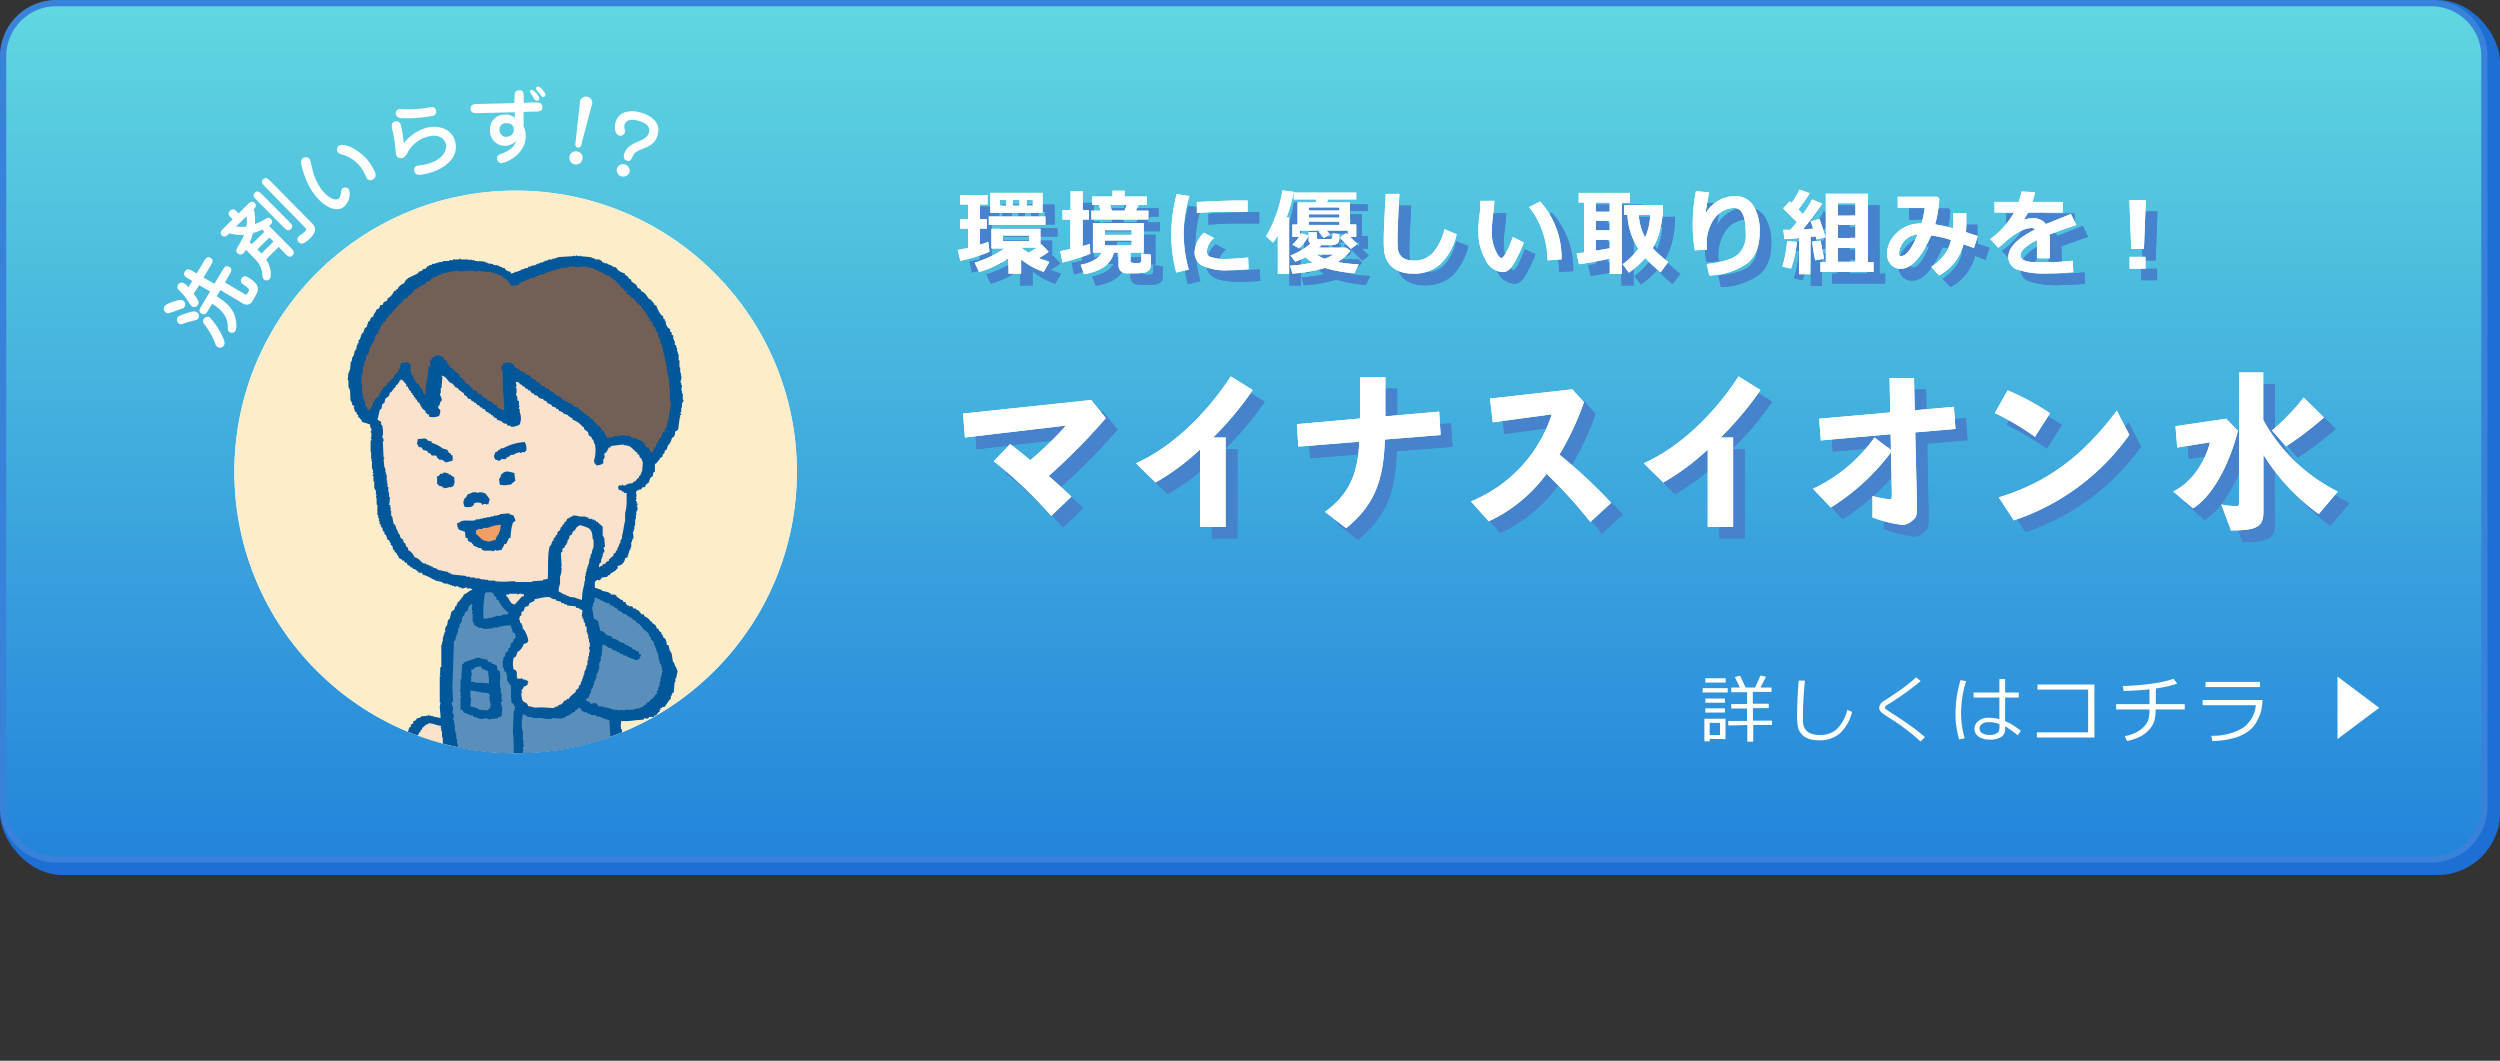
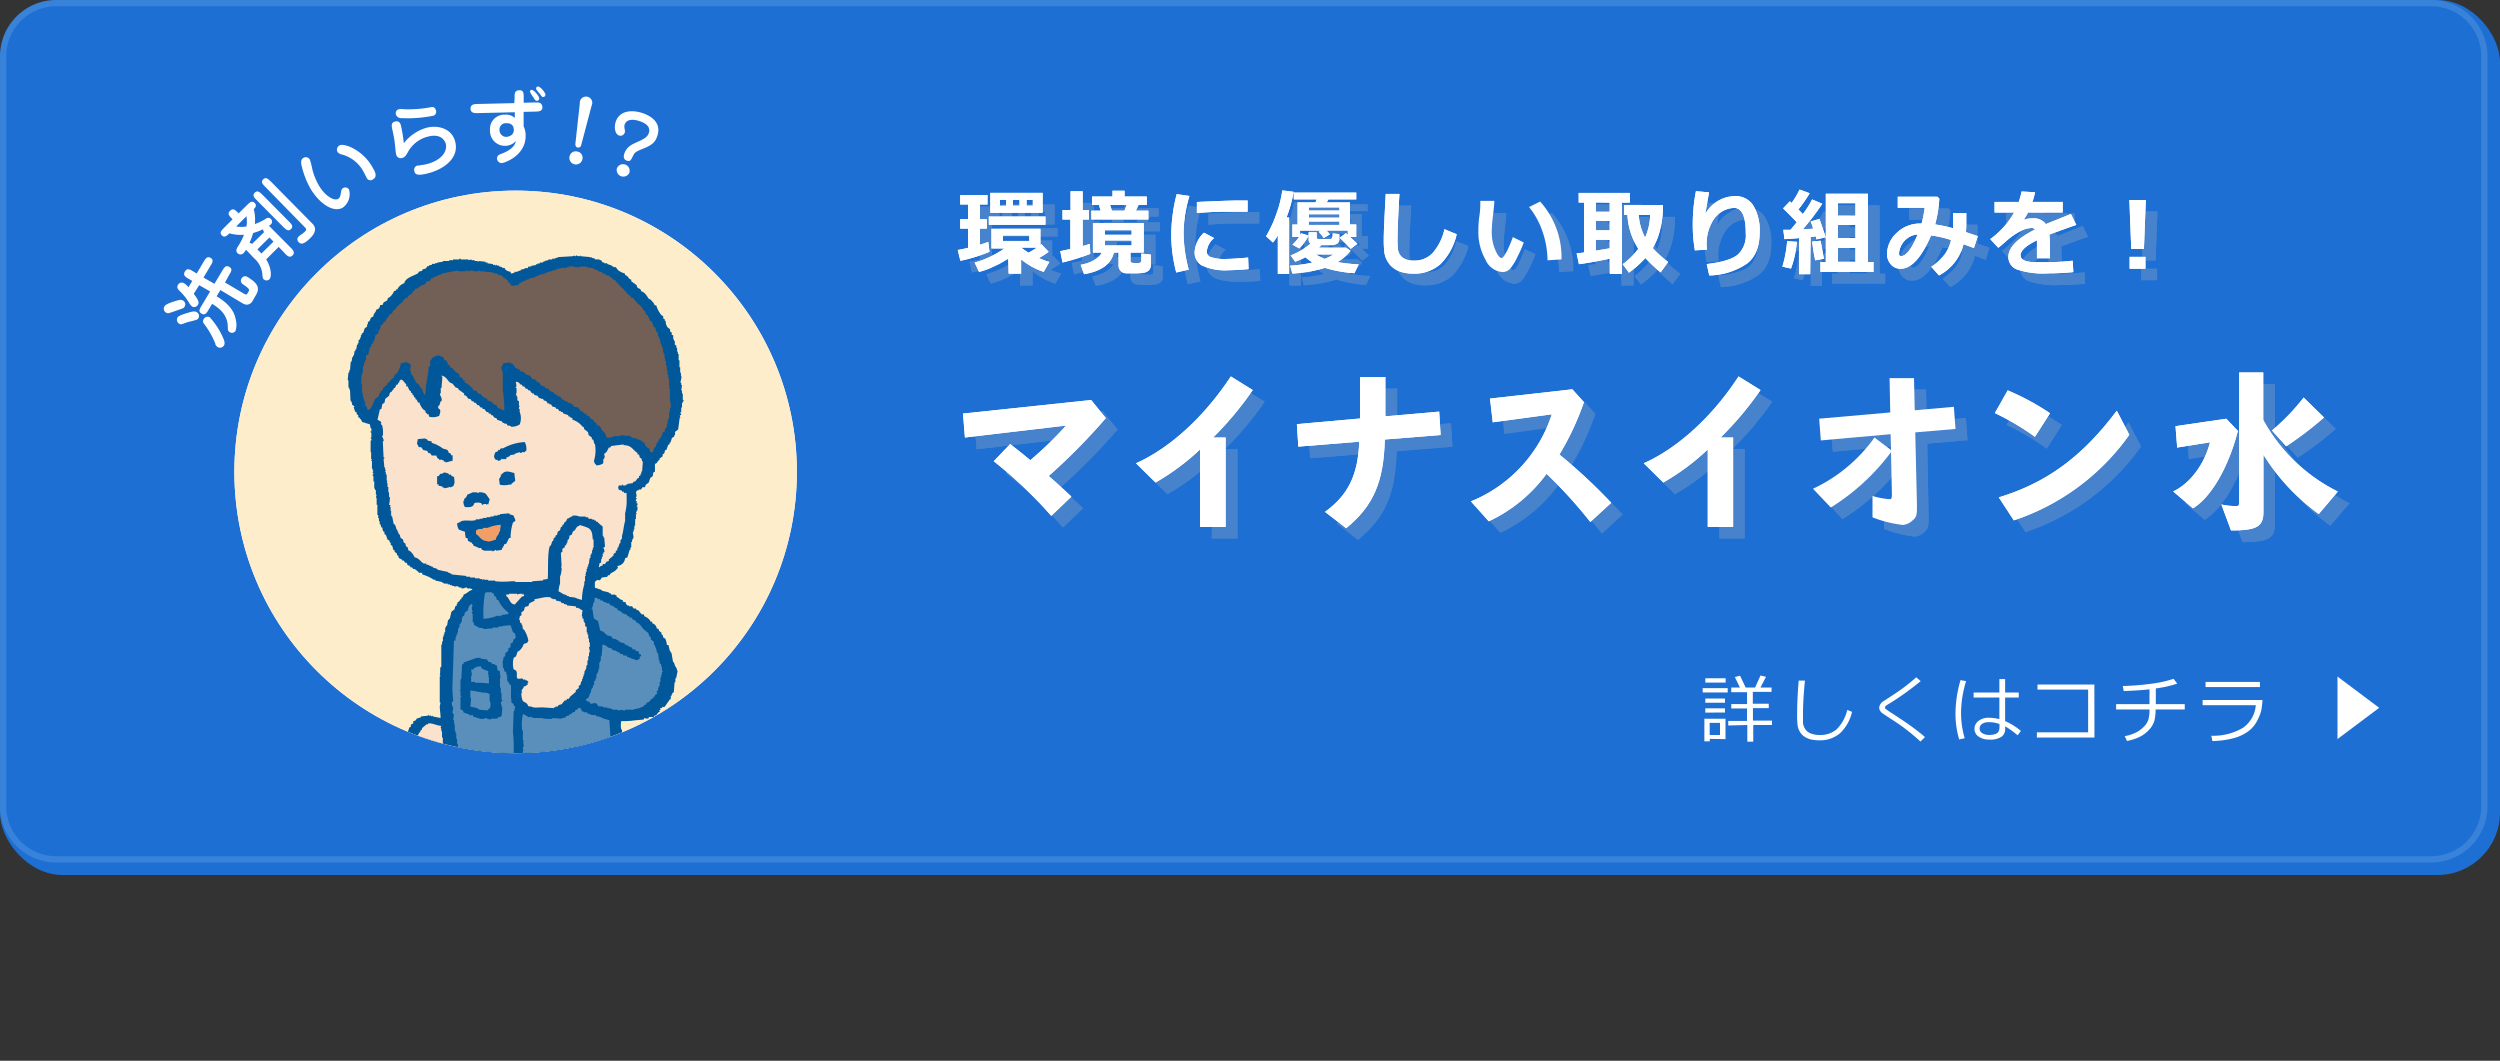
<svg xmlns="http://www.w3.org/2000/svg" width="400" height="169.72" viewBox="0 0 400 169.72">
  <rect x="0" y="0" width="400" height="169.72" fill="#333333" stroke="none" />
  <defs>
    <style>.cls-1{fill:none;}.cls-2{fill:#1e6fd4;}.cls-3{fill:url(#名称未設定グラデーション_155);}.cls-4{fill:#3982d9;}.cls-15,.cls-5{fill:#fff;}.cls-6{fill:#fdedcb;}.cls-7{clip-path:url(#clip-path);}.cls-8{fill:#005799;}.cls-10,.cls-11,.cls-12,.cls-13,.cls-15,.cls-8,.cls-9{fill-rule:evenodd;}.cls-9{fill:#725f55;}.cls-10{fill:#fbe2cc;}.cls-11{fill:#f29f67;}.cls-12{fill:#598fba;}.cls-13{fill:#808081;}.cls-14{fill:#4782cc;}</style>
    <linearGradient id="名称未設定グラデーション_155" x1="199" y1="137.5" x2="199" y2="0.5" gradientUnits="userSpaceOnUse">
      <stop offset="0" stop-color="#2384db" />
      <stop offset="1" stop-color="#60d7e0" />
    </linearGradient>
    <clipPath id="clip-path">
      <circle class="cls-1" cx="82.5" cy="75.5" r="45" />
    </clipPath>
  </defs>
  <g id="レイヤー_2" data-name="レイヤー 2">
    <g id="コンテンツ">
      <rect class="cls-2" width="400" height="140" rx="10" />
-       <rect class="cls-3" x="0.5" y="0.5" width="397" height="137" rx="8.5" />
      <path class="cls-4" d="M389,1a8,8,0,0,1,8,8V129a8,8,0,0,1-8,8H9a8,8,0,0,1-8-8V9A8,8,0,0,1,9,1H389m0-1H9A9,9,0,0,0,0,9V129a9,9,0,0,0,9,9H389a9,9,0,0,0,9-9V9a9,9,0,0,0-9-9Z" />
      <path class="cls-5" d="M29.53,49.08c-.11.19-.24.26-.85.46-.29.09-1.45.52-1.71.57a.59.59,0,0,1-.41-.1.71.71,0,0,1-.24-1c.2-.34,1-.61,1.6-.8,1-.33,1.17-.24,1.36-.12A.7.7,0,0,1,29.53,49.08Zm2.2,1.85c-.12.2-.19.23-1.32.52-.21,0-1.14.37-1.34.42a.56.56,0,0,1-.41-.08.73.73,0,0,1-.25-1c.09-.14.27-.29,1-.54,1-.31,1.66-.55,2-.34A.7.7,0,0,1,31.73,50.93ZM39.05,47c.18.1.36.21.51,0l.24-.42c.19-.3-.16-.55-.91-1.09a.66.66,0,0,1-.25-.93.66.66,0,0,1,.93-.26c1.49.89,2.12,1.67,1.4,2.87l-.57,1a1.14,1.14,0,0,1-.83.58,1.41,1.41,0,0,1-.79-.24l-3.52-2.1-.6,1c2.64,1.57,2.94,3.07,3.08,3.83a3.16,3.16,0,0,1-.06,1.71.68.68,0,0,1-.92.2c-.31-.18-.31-.46-.31-.76,0-1.8-1-2.85-2.51-3.78l-.6,1c-.25.43-.54.9-1.1.57s-.28-.81,0-1.24l1.38-2.31-1.75-1L31,47c.87,1.18.86,1.45.67,1.76a.68.68,0,0,1-.93.29,2.49,2.49,0,0,1-.55-.71,9.35,9.35,0,0,0-1.48-1.82c-.2-.21-.5-.49-.23-.94a.68.68,0,0,1,1-.24,3.58,3.58,0,0,1,.68.61l.6-1-.63-.37c-.45-.27-.9-.54-.55-1.13s.77-.36,1.26-.07l.63.38,1.14-1.92c.25-.42.54-.91,1.09-.58s.26.81,0,1.23l-1.14,1.92,1.75,1,1.28-2.14c.25-.43.53-.9,1.1-.57s.28.8,0,1.24L36,45.2Zm-4.59,8a13.27,13.27,0,0,0-1.84-3.22.61.61,0,0,1,0-.76.69.69,0,0,1,.94-.25,11.76,11.76,0,0,1,2.18,3.4c.24.53.24.85.09,1.11a.73.73,0,0,1-.93.29A.94.94,0,0,1,34.46,55.08Z" />
      <path class="cls-5" d="M37.21,35.09l-.2-.21c-.3-.3-.68-.69-.19-1.16s.85-.09,1.15.21l.21.21,1.39-1.37c.34-.34.75-.74,1.18-.3s0,.85-.15,1a6.4,6.4,0,0,1,.17,2.38,8.75,8.75,0,0,0,1.84-.9.56.56,0,0,1,.73.08.6.6,0,0,1,0,.87c-.08.08-.16.12-.31.24a2,2,0,0,1,.36.34l3.15,3.18c.34.35.72.76.26,1.21s-.85.05-1.19-.3L44.59,39.5l-2,2c.84,1.34.9,2.8.52,3.18a.67.67,0,0,1-.93,0c-.14-.15-.15-.23-.22-.95a3.88,3.88,0,0,0-1.31-2.42l-1-1.05a1.91,1.91,0,0,1-.28-.31,2.69,2.69,0,0,1-.39.53.66.66,0,0,1-1,0c-.25-.26-.18-.6.06-1a9.83,9.83,0,0,0,1-1.92,6.41,6.41,0,0,1-2.33-.23c-.39.37-.79.77-1.22.33s0-.84.32-1.17Zm.58,1.15a5.66,5.66,0,0,0,1.64,0,4.9,4.9,0,0,0,0-1.64Zm4.48.89a.59.59,0,0,1-.18-.45,9.1,9.1,0,0,1-1.59.6,11.21,11.21,0,0,1-.59,1.59.56.56,0,0,1,.41.17Zm4-1.65c.33.33.73.74.28,1.18s-.85,0-1.18-.3L41.05,32c-.33-.33-.73-.74-.28-1.18s.85,0,1.18.3ZM41.18,39.9l.65.66,1.93-1.9L43.11,38ZM50,35.8c.85.86.2,1.75-.38,2.32-1.13,1.11-1.53.92-1.82.63a.6.6,0,0,1,0-.92,2.35,2.35,0,0,1,.44-.33,3.69,3.69,0,0,0,.55-.45c.19-.18.34-.36,0-.67L42.4,29.85c-.33-.33-.73-.73-.29-1.16s.85,0,1.17.3Z" />
      <path class="cls-5" d="M49.57,25.51a11.17,11.17,0,0,1,.4,1.56,10,10,0,0,0,1,2.52c1,1.76,2.48,2.6,3.11,2.24.24-.14.35-.29.46-.91s.12-.69.37-.83a.67.67,0,0,1,.94.26,2.67,2.67,0,0,1-1,2.87c-1.61.92-3.91-.84-5.23-3.14a13.86,13.86,0,0,1-1.43-3.89c0-.15-.06-.68.3-.89A.74.74,0,0,1,49.57,25.51Zm4.71-2.22c.18-.11.54-.25,1.69.19a7.66,7.66,0,0,1,3.66,3.34c.39.68.82,1.47,0,1.91a.66.66,0,0,1-1-.36c-.09-.16-.44-.84-.52-1a5.59,5.59,0,0,0-3.32-2.63,1.35,1.35,0,0,1-.74-.36A.76.76,0,0,1,54.28,23.29Z" />
      <path class="cls-5" d="M68.26,20.44c1.62-.44,4,0,4.56,2.19.7,2.55-1.66,4.38-4.21,5.07-2.07.56-2.2.09-2.31-.3a.7.7,0,0,1,.48-.91c.11,0,.4,0,.54-.07a7.39,7.39,0,0,0,1-.17c2.5-.67,3.29-2.17,3-3.25-.15-.53-.81-1.69-2.86-1.14a5,5,0,0,0-3.19,2.47c-.39.65-.51.83-.89.93a.74.74,0,0,1-1-.57c-.07-.25-.16-1.37-.19-1.59A18.31,18.31,0,0,0,62.83,21c-.19-.85-.31-1.37.37-1.55s.86.31.94.6a22.54,22.54,0,0,1,.47,2.87A7,7,0,0,1,68.26,20.44Zm1-1.91a20.69,20.69,0,0,1-5,.37.88.88,0,0,1-.91-.57.67.67,0,0,1,.43-.85,2.45,2.45,0,0,1,.85,0,19.36,19.36,0,0,0,4.26-.32c.3-.05.69-.12.86.51A.65.65,0,0,1,69.29,18.53Z" />
      <path class="cls-5" d="M82.34,15.5c0-.54,0-1,.71-1.06s.74.51.74,1v1l1.92-.05c.45,0,1,0,1.07.7s-.58.75-1,.76l-2,.05,0,2.33a3.11,3.11,0,0,1,.32,1.41c.09,3.25-3.41,4.44-3.8,4.45a.74.74,0,0,1-.77-.76c0-.45.29-.57.76-.75s2.08-.83,2.24-2a2.39,2.39,0,0,1-4.13-1.77,2.29,2.29,0,0,1,2.42-2.46,2,2,0,0,1,1.55.52l0-.91-6,.14c-.44,0-1.06,0-1.08-.7s.6-.75,1-.76l6-.14Zm-2.42,5.29A1.08,1.08,0,0,0,81,21.9c.19,0,1.24-.14,1.21-1.14s-.82-1.06-1.29-1.05A1,1,0,0,0,79.92,20.79Zm6.35-5.06a.35.35,0,0,1-.36.4c-.24,0-.35-.17-.58-.57a5.49,5.49,0,0,1-.54-.88.28.28,0,0,1,.28-.3C85.42,14.37,86.26,15.36,86.27,15.73Zm0-.82-.48-.62a.42.42,0,0,1,0-.16.29.29,0,0,1,.28-.29c.41,0,1.19,1,1.19,1.27a.36.36,0,0,1-.38.41C86.71,15.5,86.67,15.45,86.31,14.91Z" />
      <path class="cls-5" d="M93.19,25.46a1.05,1.05,0,0,1-2.07-.39,1,1,0,0,1,1.22-.83A1,1,0,0,1,93.19,25.46Zm-.42-8.91a1,1,0,1,1,1.89.35L93,23.18a.49.49,0,0,1-.56.43c-.41-.07-.38-.51-.38-.6Z" />
      <path class="cls-5" d="M99.88,24.61c.39-1.13,1.14-1.48,2.34-2,1-.48,1.37-.71,1.59-1.34.4-1.18-.9-1.69-1.42-1.87-.32-.1-2-.69-2.45.53a1.29,1.29,0,0,0,0,.68c.07.44.08.49,0,.66a.72.72,0,0,1-.9.41c-.64-.22-.82-1.31-.52-2.21.58-1.7,2.41-2,4.34-1.36,1,.35,3.1,1.35,2.3,3.68-.34,1-.87,1.44-2.27,2-1.25.5-1.37.65-1.61,1.16-.37.74-.46.93-1,.75S99.75,25,99.88,24.61Zm.83,3a1.06,1.06,0,0,1-2-.69,1.06,1.06,0,0,1,2,.69Z" />
      <circle class="cls-5" cx="82.5" cy="75.5" r="45" />
      <circle class="cls-6" cx="82.5" cy="75.5" r="45" />
      <g class="cls-7">
        <path class="cls-8" d="M100,43.77V44c.64.18.41.57,1,.75V45l.86.62c0,.13.08.25.13.37.3.31.46.06.61.62.62.16.91.79,1.24,1.24H104c.26.31.62.54.74,1H105a4.31,4.31,0,0,0,.86,1.61l.25.12v.37l.25.13v.24h.12l.12.75h.13v.24l.49.38v.37l.25.12v.37l.25.12v.62h.12v.25h.13v.62l.24.12v.37h.13v.62h.12v.37h.12v1h.13v1.12h.12v.86h.12v.5H109c.11.38-.15.93-.13,1.11H109v.37h.12l-.12.87h.12v.49h.13v1s.17,0,.12.25h-.12v.25h-.13v.74H109v.74h-.13V66c0,.12.09.24.13.37l-.25.12.12.37h-.12c-.08.62-.16,1.24-.25,1.86l-.49.37v.5h-.12v.24l-.38.25-.24.74h-.13v.25l-.24.12c-.09.25-.17.5-.25.75l-.25.12-.12.49-.25.13V73l-.5.37v.24h-.12l-.37.5-.25.12v1.24l-.25.12-.12.62-.37.25c-.08.25-.17.5-.25.74l-.49.37c0,.13-.09.25-.13.38h-.37l-.25.37h-.37v.12H102c-.06,0-.11.17-.25.25l.12.74s-.16,0-.12.25h.12v.12a.33.33,0,0,0-.12.37h.12v.37H102c.08.29-.15.34-.13.5H102v.62h-.13v.24h-.12l.12.38h-.12V83s-.13,0-.13.25.16,0,.13.12h-.13v.74h-.12v.62h-.12v.37h-.13c.05.33.09.66.13,1h-.13v.25h-.12v.37H101v.87h-.13v.37h-.12c-.12.41-.25.82-.37,1.23l-.37.13a1.33,1.33,0,0,1-1.24,1.23l.12.38h-.12c-.3.48-.66.55-1.11.86l-.13.25h-.25l-.12.25-.87.12-.24.37c-.44.22-.34-.26-.75.25h-.12v1l1.11.37v.12l1.12.25v.13h.25l.12.24h.62s0,.08.25.13v.24c.53.15.36.41,1,.5v.25l.49.12v.25c.15.07.18.21.25.25h.25V97h.49l.25.37h.37l.12.25h.25l.49.62c.38.23.32-.23.5.37a2.11,2.11,0,0,1,.87.62l.12.24h.25v.25a1,1,0,0,1,.74.87h.25l.12.37.37.25v.24l.25.25v.25l.37.25a2.88,2.88,0,0,1,.25,1h.25l.24,1h.13v.25h.12c.08.5.16,1,.25,1.49h.12c.08.24.17.49.25.74h.12v.25h.13v.37h.12c-.08.41-.17.82-.25,1.23h-.12v.62h-.12c-.05.54-.09,1.08-.13,1.61l-.25.13v.24h-.12v.25h-.12v.5h-.13l-.86,1.23h-.38v.13l-.37.12c.05.08.09.17.13.25h-.25l.12.25-.24.12c-.13.16-.25.33-.37.49h-.25a2,2,0,0,1-.13.25h-.74l-.12.25h-.25V115l-.37-.12-.13.25-1.36.12a11.79,11.79,0,0,1-2.22.12,3.43,3.43,0,0,0,0,1.36h.12v.62h.13v1.49h-.13V119h.13v1.86c0,.17.12,0,.12.12h-.12v.87h.12c.09.32-.1.57-.12.74l.24.12v.62h-.12v.13h.12c.06.29-.13.32-.12.49h.12v.5H100c-.09.28-.17.57-.25.86h.12l-.12,1.49h-.12c0,.21.11.21.12.24v1.49h-.25c-.09.57-.32,1.22-.86,1.36V130h-.38v.25H98a14.08,14.08,0,0,0,.37,3.09v1.24h.12v1.49h.13c-.05.24-.09.49-.13.74v.37h.13v2.72h.12v1h.12v1.49H99v.74h.12v.62h.12v1h.13V145h.12c0,.15-.23.22-.12.5l.25.12v1h.12v.5h.12v.74H100a2.09,2.09,0,0,0-.13.87H100v.49h.12v.12l-.12.38h.12v.74l.25.12.12,2.23h.13V153h.12l.12,1.73H101l.12,1.85h.12v.25h.13c0,.29-.08.58-.13.87H101c-.37.61-1,.62-1,1.61.58.38.15.57.37,1.23h.12c0,.25.08.5.13.75h.12l-.12.37v1.73h-.13l.13.25h-.13l-.12.86-.37.13a3.45,3.45,0,0,1,0,1.36h-.13v.25l-.24.12v.25l-.25.12V167l-.25.24h-.25l-.62.87-.49.13c-.08.12-.17.24-.25.37h-.25l-.12.24h-.49l-.25.37H95.8v.13h-.12v-.13h-.13v.13H95.3v.12c-.48.19-.78-.08-1.11,0v.13h-.37v.12H93.7v-.12c-.25,0-.16.07-.25.12h-.12v-.12h-.62v-.13l-.5.13c-.17,0,.05-.13-.12-.13v.13H92l-1.36-.5-.12-.25-.25.13-.12-.25h-.25v-.12l-.37-.13v-.24c-.31-.09-.2-.07-.37-.25H89v-.25l-.61-.5V167h-.13c-.12-.15-.09-.24-.25-.37l-.12-1.36a4.56,4.56,0,0,0-1.36.37l-1.11.12v.12h-.5V166c-.2,0-.72-.24-1.11-.13V166h-.62v.12l-1.73-.25v-.12l-.5-.12v-.13l-.62-.12v-.12c-.14-.15,0,0-.12-.25-.92-.23-1.44-2.14-1-3.34v-.37h.12v-.25h.13a1.92,1.92,0,0,0,.49-.74h.25v-.25l.37-.12.37-.5c-.32-.17-.21-.22-.74-.25V159c-.39.12-.19.06-.62,0v-.25c-.34-.09-.28,0-.37-.37h-.37c-.35-.61-.93-.92-1.11-1.74h-.25a1.43,1.43,0,0,0-.37-.61H77l-.12-.5-.25-.12V155l-.25-.13a2.08,2.08,0,0,1-.61-.86h-.25v-.25h-.25a1.62,1.62,0,0,0-.37-.74h-.12c0-.21-.09-.42-.13-.62h-.12c0-.41-.08-.83-.13-1.24h-.12v-.62h-.12a6.91,6.91,0,0,1,.12-2.35v-2h.12v-1h.13v-.86h.12c.13-1.61.25-3.22.37-4.83.21-.73.29-1.75.5-2.47v-1.12h.12c0-.74.09-1.48.13-2.22h-.13c0-.17.09-.33.13-.5h-.13c0-.08.09-.16.13-.25v-1.61h.12v-.12h-.12V131l-1.12-.12v-.12c-.48-.16-1.16.16-1.48-.13a2.92,2.92,0,0,1-.75-.37V130l-.61-.37V127.9h-.13v-1.73h-.12v-.37l-2.1-.13a5.26,5.26,0,0,0-1.24-.49v-.25c-.73-.09-.79-.68-1.49-.87v-.24c-.53-.14-.48-.47-.74-.87l-.25-.12v-.25h-.12v-.25h-.12c0-.2-.09-.41-.13-.62h-.12c0-.49-.08-1-.13-1.48H65l.12-.74H65v-.13h.12v-.12H65a1.57,1.57,0,0,1,.12-.87v-1.23h.13c.08-.25.16-.5.25-.75l.24-.12v-.37h.13c.14-.14,0-.05.25-.13v-.37a1,1,0,0,0,.49-.24V115l.74-.24v-.13l1.12-.12v-.13h.12v.13H69v.12l.25-.12v.12l1.24.25c0-.58-.09-1.16-.13-1.73,0-.25.08-.5.13-.75h-.13v-4.2h.13c0-.08-.09-.17-.13-.25.14-.34,0-.81.13-1.24h.12v-3.58h.12v-.5h.13v-.74h.12v-.37h.12v-.37h.13v-.75h.12v-.24h.13c.15-.32.1-.66.24-1h.13V99h.12c.08-.37.17-.74.25-1.12l.49-.37.13-.49.24-.12V96.6h.13v-.25l.25-.12.24-.37h.13v-.25h.12a1,1,0,0,0,.25-.5c.52-.13.79-.59,1.36-.74v-.12l-.5-.13-.12.13v-.13h-.25V94c-.23-.06-.48.24-.86.12V94h-.37v-.12h-.25v-.13l-.5.13v-.13h-.37v-.12H72V93.5h-.37v-.12h-.62v-.12h-.24v-.13l-1.12-.24v-.13h-.24a7.08,7.08,0,0,0-1.86-.86v-.25h-.5a2.78,2.78,0,0,0-.74-.62h-.24c0-.08-.09-.17-.13-.25h-.25l-.12-.25-.37-.12c0-.12-.08-.25-.13-.37h-.24l-.25-.37h-.25l-.12-.25H64l-.25-.25v-.24l-.24-.13v-.24l-.37-.25v-.25l-.25-.12c0-.21-.08-.42-.13-.62l-.24-.13v-.37h-.13l-.12-.37L62,86.33c-.08-.25-.16-.5-.25-.74l-.24-.13v-.37L61.28,85l-.12-.62H61l-.12-.5h-.13v-.49h-.12v-.5h-.12v-.49h-.13V80.76h-.12V79.65h-.12l.12-.5h-.12v-.74H60v-.25h-.12V77.05h-.13v-.87s-.15,0-.12-.24a.21.21,0,0,0,.12-.25h-.12v-.13l.12-.24h-.12V75h-.12V73.71h-.13v-.13h.13v-.12h-.13V72.35H59.3V70.49h.12c.08-.29-.14-.33-.12-.49h.12v-.75s-.16,0-.12-.24h.12v-.5H59.3l-.12-.62-1.24-.37c-.1-.37-.29-.47-.49-.74h-.13v-.37l-.25-.13V66l-.24-.13c-.09-.24-.17-.49-.25-.74h.12v-.12l-.37-.25v-.37h-.12v-.25h-.13L56,62.33h-.12V62h-.13V60.84h-.12l.12-1.24h.13v-.37H56l.12-1.36h.13l.12-.74h.12v-.25h.13l.12-.74h.13v-.25H57l.12-.74h.13V54.9h.12v-.49l.25-.13V54h.12v-.38h.13v-.24l.24-.13c.09-.24.17-.49.25-.74l.37-.25v-.37h.13v-.37l.24-.12c.25-.38.08-.59.62-.74.07-.62.35-.52.5-1.12.42-.1.53-.31.61-.74h.38c.16-.6.37-.45.74-.74l.12-.37.25-.13a2.46,2.46,0,0,0,.74-1h.25v-.24h.25a1.88,1.88,0,0,1,1.11-1c.26-.94,1.48-1.14,2.23-1.61l.12-.25.5-.12.12-.25.49-.13c.09-.12.17-.24.25-.37h.25v-.12l.49-.12v-.13h.5v-.12h.37V42l.87-.12v-.12h1v-.13h.61v-.12h1s0-.16.24-.12v.12h1.24v.12l.49-.12v.12h.5v.13h.49v.12h.13v-.12l1.11.12V42H78v.13l.87.12v.13h.37v.12c.17,0,0,0,.12-.12h.13v.12h.37v.12l.49.13v.12h.38l.12.25a1.54,1.54,0,0,0,.86.37v.25a1.15,1.15,0,0,0,.62-.13v-.12h.5V43.4l.49-.13v-.12l.62-.13V42.9h.5l.12-.25H85v-.12l.74-.12v-.13H86v-.12h.37V42h.49v-.12h.25v-.12l.62-.13v-.12h.62v-.12h.49v-.13h.37v-.12L91.59,41l.37-.12V41c.25,0,.16-.07.25-.12s.2.14.5.12l.24-.12V41l1.49.13v.12l.25-.12v.12l.49.13v.12h.74v.12h.25c.08.13.17.25.25.37h.25v.13h.49v.12l.74.25v.12h.25v.13h.37c.13.16.25.33.37.49A3.45,3.45,0,0,0,100,43.77Z" />
        <path class="cls-9" d="M81.69,45.62v-.24l-.37-.25-.12-.37H81l-.12-.25h-.25c-.08-.12-.16-.25-.25-.37h-.24V44h-.37v-.12h-.25v-.12H79.1v-.13h-.5v-.12h-.86V43.4h-.13v.12h-.12V43.4h-.74v-.13c-.21,0-.22.12-.25.13h-.87v-.13h-.12l-.13.13v-.13h-.24v.13l-.62-.13v.13H73.28v-.13l-2.6.5v.12h-.24V44h-.38v.13l-.74.25v.12h-.25c-.12.16-.24.33-.37.49h-.37l-.37.5-.74.25c0,.08-.08.16-.13.24h-.24v.13c-.17.11-.22.08-.5.12v.25c-.5.13-.12.08-.37.37h-.12V47c-.33.26-.5.13-.62.62H65v.13h-.24v.12L64.5,48v.25l-.25.12v.13l-.37.12v.25h-.25l-.37.62-.25.12c-.26.37-.23.61-.74.74-.14.53-.48.52-.62,1.12H61.4l-.12.37-.37.25c0,.2-.08.41-.13.62h-.12v.24h-.12v.37l-.5.37-.12.75h-.13v.24h-.12v.25l-.25.13v.37l-.24.12c-.09.37-.17.74-.25,1.11l-.37.25v.74h-.13v.25h-.12l-.12.74h-.13v1h-.12V60h-.12v1.48h.12v1.48h.12v.62h.13v.37h.12v.38h.12v.61l.25.13c0,.16.08.33.13.49h.37v-.12c.46-.41.51-1.08.86-1.61l.62-.49v-.38l.25-.12v-.25l.37-.24v-.25l.62-.5.12-.37h.25c.09-.35.15-.3.37-.49v-.13l.37-.12c0-.17.08-.33.13-.49l.24-.13a3.24,3.24,0,0,0,.75-1.73c.75-.16.62-.3,1.36,0a1.15,1.15,0,0,0,.24.25l-.12,1h.12c0,.2.09.41.13.62l.25.12v.25h.12v.24l.25.25v.25l.61.49v.25h.13c.21.33-.12.23.37.37,0,.6.13.42.25.87h.24c0-1.84.47-2.89.5-4.46h.25v-1H69a.57.57,0,0,1,.37-.49,1.33,1.33,0,0,1,1-.25V57h.37l.13.24h.12l.12.37.38.13V58h.12v.25l.37.25.12.37h.25l.5.62H73v.12c.36.22.09-.09.38.25h.12v.37c.2.3.44,0,.62.62h.24v.37a1.93,1.93,0,0,1,1,.74l.25.13v.25c.13.16.45.13.62.24s.17.25.25.37l.49.13a2,2,0,0,1,.13.25,2.33,2.33,0,0,0,.86.49v.25a2.27,2.27,0,0,1,.87.37l.12.25.5.12.12.37a5.26,5.26,0,0,0,1.12.5,20.82,20.82,0,0,0-.25-3.34v-3h-.13l-.12-.62c.26-.18.25-.33.37-.62L81.69,58v.13l.38.12.12.25h.12l.13.37h.24V59c.42.22.32-.2.5.38a1.35,1.35,0,0,1,.87.37v.12l.74.25.37.49.49.13c.09.12.17.24.25.37h.25l.49.62.5.12.12.25.5.12.24.37h.25v.13h.25l.25.37H89a2,2,0,0,1,.13.25l.49.12c.13.16.25.33.37.49h.25a2,2,0,0,0,.13.25h.37l.12.25h.37v.12l.37.13c.08.12.17.24.25.37l.62.12.49.62h.25l.25.37h.25l.24.37h.25c.08.13.17.25.25.37.32.29.47.08.62.62.51.15.21.22.49.5l.37.12.13.25h.12v.25h.12v.24l.25.13a2.16,2.16,0,0,1,.5,1c.25,0,.82,0,1.11-.13v-.12h1v-.12H100v.12h.12l.5-.12v.12h.24L101,70h.24v.12h.62v.12l.74.25v.13h.25v.12l.37.25v.37h.13c.18.23.15.27.49.37a2.51,2.51,0,0,0,.25.62h.37c.08-.25.17-.5.25-.75l.25-.12v-.37h.12v-.25l.25-.12v-.37l.24-.13a3.4,3.4,0,0,0,.5-1.11h.25l.12-.62.25-.12v-.5h.12v-.62h.13V66.9h.12V66h.12v-.75h.13a2.72,2.72,0,0,0-.13-1.23V62.2s-.14,0-.12-.25h.12c0-.26-.12-.24-.12-.24V60.59h-.12V60h-.13v-.75h-.12v-.74h-.13v-.74h-.12v-.5h-.12v-.62h-.13v-.37h-.12v-.62h-.13v-.37h-.12V55h-.12c0-.29-.08-.58-.13-.87h-.12v-.25h-.12l-.13-.74-.24-.12c0-.21-.09-.42-.13-.62l-.25-.13-.24-.74-.37-.25c0-.16-.09-.33-.13-.49h-.12c0-.12-.08-.25-.13-.37l-.24-.13-.13-.49-.37-.25v-.25l-.25-.12V49l-.49-.37-.87-1H101a2,2,0,0,1-.13-.25l-.62-.49-.12-.37h-.25c-.12-.42-.15-.24-.37-.5h-.12v-.24h-.25V45.5h-.25c-.09-.34,0-.28-.37-.37v-.25a1.37,1.37,0,0,1-.62-.37v-.12h-.24l-.13-.25L96.91,44l-.12-.24h-.37a2,2,0,0,0-.13-.25h-.37V43.4h-.24v-.13L94.93,43V42.9l-1-.12v-.13H92.71v.13c-.31.07-1.21-.29-1.74-.13v.13h-.49v.12c-.29.08-.33-.13-.5-.12v.12h-.37V43h-.49v.13h-.25v.12h-.49v.13H88v.12h-.37v.12h-.37v.13H87v.12h-.5V44h-.37v.13l-.5.12v.13l-.86.12v.12h-.25v.13h-.37v.12l-.74.25v.12h-.25c-.08.13-.17.25-.25.37l-1,.13C81.8,45.61,81.94,45.7,81.69,45.62Z" />
        <path class="cls-10" d="M68.58,66.28h-.25v-.12L68.08,66v-.25l-.37-.25a3.25,3.25,0,0,1-.62-1.11h-.24a1,1,0,0,0-.25-.5h-.12v-.24l-.25-.13v-.24L66,63.19v-.25l-.25-.12v-.25h-.12a1.62,1.62,0,0,1-.37-.74H65v-.37c-.38-.24-.37-.61-.86-.74-.08.16-.2.17-.25.24v.25h-.13c-.21.33.12.24-.37.37a1,1,0,0,1-.24.5H63v.25h-.12c-.08.12-.17.24-.25.37l-.25.12-.12.5-.62.49-.12.62-.37.25c0,.24-.09.49-.13.74l-.25.12c-.12.54-.24,1.08-.37,1.61l.62.37-.12.25H61V68h.13a4.57,4.57,0,0,1,.12,1.73h-.12c0,.21.32.54.24.87h-.12l.12,2.59h.13a.2.2,0,0,1-.13.25c.05.46.09.91.13,1.36h.12v.37h.12l-.12.37h.12v.38h.13v1H62l-.12.37H62v.62h.13v.86h.12v.74h.12a4.3,4.3,0,0,1-.12,1.24l.25.12a2,2,0,0,1-.13.25h.13v.62h.12v.12h-.12l.12.25-.12.25h.12v.25h.12c.09.41.17.82.25,1.23l.25.13v.25h.12v.37h.13v.24h.12v.25h.12v.25l.25.25c0,.16.08.33.13.49l.37.25.12.49.25.13.12.49.25.13.12.49.25.12a2.51,2.51,0,0,1,.74,1c.8.16.92.72,1.49,1h.37v.13l.49.12v.12H69v.13h.25v.12l.74.25v.12l1.73.37v.13H72v.12h.25v.13l2.35.24v.13h.62v.12H76v.13h.75v.12h.37v.12l.37-.12v.12h.62v.13h1.11V93a12.44,12.44,0,0,0,2.6,0h.62v.12h2.72V93l1.73-.12v-.13l.74-.12c.13-1-.09-4.26.37-5.32h.13c.08-.25.16-.5.25-.74h.12l.12-.5.25-.12v-.25l.25-.12.12-.5.37-.25.13-.49.24-.12V84l.25-.13c0-.12.08-.24.13-.37h.12a1.08,1.08,0,0,0,.25-.49l.37-.13v-.12h.25v-.12h.24v-.13a2.26,2.26,0,0,1,1.12.13h1v.12h.37l.12.25h.5v.12h.37v.13h.24c0,.08.09.16.13.24h.25v.13l.74.62v1.48h.12V86h.13l.12,1.48-.25.13c0,.16.24.43.13.74h-.13v.25h-.12v.49h-.13v.37h-.12V90l-.25.12-.12.62h.12a.71.71,0,0,1,.5-.25v-.24h.37c.08-.13.16-.25.25-.37l.37-.13v-.24l.74-.62v-.25l.37-.25v-.25l.25-.12v-.37h.12c.08-.25.17-.5.25-.74h.12v-.5h.13V86.2h.12v-.49c.22-.67.28-1.66.5-2.35V82.12a7.83,7.83,0,0,0,.24-2.35V78.9h-.12c-.17-.17,0-.06-.25,0l-.12-.24h-.25v-.13c-.46-.25-.51.07-.62-.61.14-.15,0,0,.13-.25h.49v-.13h.13v.13h.49v-.13h.25v-.12l.86-.12.13-.25h.24l.38-.5.24-.12v-.25l.25-.12v-.25h.12v-.37h.13l.12-1.61h-.12c0-.16-.08-.33-.13-.49l-.24-.13-.13-.49H102v-.25c-.81-.48-.88-1.23-2.23-1.24v-.12l-2,.25-.12.24h-.25a2.68,2.68,0,0,1-.5.87l-.24.12.12.62h-.12v.25h-.13v.62l-.12.12a1.92,1.92,0,0,1-1,.25c-.2-.34-.31-.22-.37-.74A5.59,5.59,0,0,0,95.18,71h-.12c0-.21-.09-.42-.13-.62l-.24-.13V70l-.5-.37-.12-.5-.62-.49v-.25l-.25-.13a3.28,3.28,0,0,0-1.61-1.11V66.9l-.37-.12v-.12H91l-.12-.25-.74-.25L90,65.91h-.24v-.12h-.25c-.08-.12-.16-.25-.25-.37H89l-.12-.25-.49-.12-.25-.37h-.25v-.13h-.25l-.24-.37L87,64.06c0-.08-.09-.17-.13-.25h-.37v-.12h-.25L86,63.32l-.5-.13-.12-.25h-.25l-.37-.49h-.25l-.12-.25h-.25l-.25-.37h-.25l-.12-.25-.37-.12v-.12a.87.87,0,0,0-.62-.25l.12.74s-.16,0-.12.25h.12v.74l-.12.37h.12v.25h.13v.62l.25.12v.74h.12c0,.17-.2.21-.12.5h.12v.49a2.7,2.7,0,0,1,0,2,2.3,2.3,0,0,1-1.36.37c-.28-.31-.31-.08-.62-.24l-.12-.25h-.37v-.12h-.25c0-.09-.09-.17-.13-.25l-.74-.25-.12-.25-.37-.12c-.09-.12-.17-.25-.25-.37H78.6l-.12-.25h-.25l-.12-.25h-.25l-.37-.49h-.25l-.12-.25h-.25l-.25-.37h-.25l-.24-.37h-.25l-.12-.25h-.25l-.25-.37H75c-.32-.23-.2-.47-.74-.62v-.25l-.86-.61-.13-.25L72.91,62l-.5-.61L72,61.21c-.45-.41-.64-1-1.36-1.11v.12h.13c0,.62-.09,1.24-.13,1.86h-.12v.86h-.12v.13c0,.25.4.66.24,1.11h-.12c-.08.25-.17.5-.25.74h-.12c-.16.49.21.54.25.62.14.36-.08.76-.13,1l-.37.13a2.47,2.47,0,0,1-1.24,0Z" />
        <path class="cls-8" d="M69.07,70.62v.24a5.17,5.17,0,0,1,1.74.87c.52.27.81,0,1,.74.34.09.27,0,.37.37h.24v.87L71.3,74v-.13h-.25l-.12-.25h-.25v-.12l-.37.12v-.12a.81.81,0,0,1-.49-.62h-.75l-.24-.37h-.25c-.08-.12-.16-.25-.25-.37L67.71,72l-.24-.38c-.41-.24-.43.21-.62-.49h-.13c0-.29.09-.58.13-.87l1.23-.12v.12h.25c0,.09.09.17.13.25Z" />
        <path class="cls-8" d="M81,73.21v.25h-.62l-.12-.12v.12c-.18.1-.27.34-.62.25v-.13h-.37v-.12c-.38-.31-.17-.72,0-1.11l.37-.13c0-.08.08-.16.13-.24H80c0-.09.09-.17.13-.25h.37a7.88,7.88,0,0,1,3.46-1,2.21,2.21,0,0,1,.25,1.36.93.93,0,0,0-.25.25h-.49v.12a.33.33,0,0,1-.37-.12h-.13v.12h-.37v.12h-.25v.13l-.74.12V73h-.25v.12Z" />
        <path class="cls-8" d="M82.31,75.69c0,.41.09.82.13,1.24l-.62.49v.12h-.37a2.89,2.89,0,0,1-1.49,0l-.12-1H80v-.24h.13v-.37h.12C80.82,75.16,81.48,75.49,82.31,75.69Z" />
        <path class="cls-8" d="M72.66,76.31c0,.38.15.92,0,1.11-.08.36-.14.4-.49.5V78l-.37-.12V78l-.75.12V78h-.24v-.12a1.19,1.19,0,0,0-.62-.13v-.25h-.25V76.18h.25l.25-.37h.37v-.12l.49-.13v.13c.28,0,.32,0,.5.12v.13h.37v.12A1.08,1.08,0,0,0,72.66,76.31Z" />
        <path class="cls-8" d="M75.88,80.51c-.15.66-.66.66-1.49.62a1.62,1.62,0,0,1-.24-1h.12v-.37h.12a1.34,1.34,0,0,0,.38-.62,7.92,7.92,0,0,0,.86-.37h.74v.12c.21,0,.22-.11.25-.12a1.75,1.75,0,0,1,1.12.25l.61.86-.24.87L78,80.64l-.24.12v-.12h-.38a.18.18,0,0,1-.24.12L77,80.51A1.63,1.63,0,0,0,75.88,80.51Z" />
        <path class="cls-8" d="M82.19,82.49c0,.25.34.62.25.87l-.37.25a8.32,8.32,0,0,0-.38,2.47h-.24L81,87l-.37.12v.25h-.12v.25h-.13l-.12.37-.87.12a.2.2,0,0,0-.24-.12v.12l-.37.12v-.12H77.36v-.12h-.24L77,87.69h-.37a4.28,4.28,0,0,0-.86-.37c-.08-.31-.07-.21-.25-.37v-.13h-.25V86.7l-.37-.12-.12-.5h-.25a5.07,5.07,0,0,1-.13-1,6.53,6.53,0,0,1-1-.37,1.92,1.92,0,0,1-.25-1l.37-.12c.58-.57,1.73-.12,2.6-.37v-.13h.62V83h.49v-.13h.62v-.12h.62v-.12H79v-.13h.62v-.12H80v-.12l1.49-.13v.13Z" />
        <path class="cls-11" d="M79.34,86.33c.07-.55.31-.62.5-1v-.25H80c0-.37.09-.74.13-1.11a6,6,0,0,0-2.11.49h-.74v.13c-.46.14-.69-.07-1,.24h-.12v.62c.61.36.81,1.06,1.73,1.12C78.15,86.8,79,86.42,79.34,86.33Z" />
        <path class="cls-10" d="M91.1,85.71a1.08,1.08,0,0,1-.13.62h-.12l-.12.62H90.6v.24l-.24.13v.25l-.38.24v.5l-.24.12.12,2.23h-.12l.12.25a3.88,3.88,0,0,1-.25,1.36v1.11a4.07,4.07,0,0,0-.24,1.24c.3.13.6.35.86.49h.25v.13h.25v.12H91v.12l1,.13a4.45,4.45,0,0,0,1.12.37,8.45,8.45,0,0,1,.37-2.48V93h.12v-.87h.13V92c-.09-.12-.18,0-.13-.12h.13v-.38h.12V91h.12v-.37h.13v-.37h.12c0-.33.08-.66.13-1h.12v-.5h.12v-.24h.13v-.5h.12v-.37h.12V86.33h-.12c-.1-.64,0-1.42-.74-1.86A9,9,0,0,0,92.71,84v.12c-.51.14-.49.37-.75.74l-.24.13C91.44,85.39,91.7,85.54,91.1,85.71Z" />
        <path class="cls-12" d="M77.36,99a6.49,6.49,0,0,0,2.23-.5l.37.13v-.13h.37v-.12l1-.12V98a5,5,0,0,1-1.6-2h-.25a.85.85,0,0,0-.25-.62H79.1c-.23-.38.22-.33-.37-.49v-.13h-1v.13h-.13A18.16,18.16,0,0,0,77.36,99Z" />
        <path class="cls-10" d="M81,95.11v.25c.57.39.51,1.25,1.36,1.36.37-.41.75-.82,1.12-1.24l.37-.12v-.25h-.13V95h-.12v.12h-.12V95a1.93,1.93,0,0,0-.75.12V95H81.45v.12Z" />
        <path class="cls-10" d="M85.53,95.86v.24c0,.07-.71.3-.87.5l-.12.37-.49.12c-.16.13-.14.45-.25.62l-.37.25v.49l-.25.13-.12.62h.12c0,.28,0,.32.12.49h.13v.25h.12l.12.74h.13a4.66,4.66,0,0,1,.74,1.86c-.14.14-.05,0-.12.24a2.3,2.3,0,0,1-.62.25,2.32,2.32,0,0,1-.74,1.11l-.25.13c-.08.25-.17.49-.25.74l-.37.25a3.52,3.52,0,0,0,0,1.85c.57.14.53.54.49,1.24.15.14,0,0,.13.25h.49c.13-.11,0-.16.13-.13v.13h.24v.12h.38v.13h.24c.06,0,.11.17.25.24v.13h-.12v.37h-.13c-.14.17-.22.19-.49.25,0,.12-.08.24-.13.37h-.12v.25h-.12a.19.19,0,0,0,.12.24v.13h-.12a2.74,2.74,0,0,0,.24,1.36c.21.12.42.24.62.37.32.39,0,.46.75.49.28.26,1.22.12,1.73.13l1.85.12v-.12h.25v-.13h.37l.13-.24.49-.13c.17-.2.33-.41.5-.62h.24l.13-.24H91l.25-.38.87-.74v-.24l.49-.38v-.37l.25-.12L93,109h.13v-.37h.12v-.37h.13v-.37h.12v-.5h.12v-.25h.13l.12-.74h.12v-.74h.13V105h.12v-.62h.13c0-.29-.09-.57-.13-.86h.13v-.75h-.13v-.61h-.12v-.62h-.13v-.37h-.12v-.87l-.25-.12v-.5h-.12v-.25h-.12V99H93.2v-.37h-.12l.12-1-.37-.13v-.12h-.25v-.12h-.37L92.09,97l-1.36-.12v-.13l-.5-.12v-.13h-.37l-.12-.24L89,96.1l-.12-.24h-.49v-.13h-.25v-.12C87.38,95.35,86.15,95.83,85.53,95.86Z" />
        <path class="cls-12" d="M95.68,99.32c.12.54.24,1.07.37,1.61.49.06.57.26.86.49v.13h.25v.12l.62.12.25.38.62.12v.12h.24a2,2,0,0,0,.13.25h.24v.12l.62.13.13.25h.24v.12h.25l.25.25H101l.24.37h.37c0,.08.09.16.13.24l.49.13v.37c.35.09.28,0,.37.37h-.24v.37c-.33.17-.21.22-.75.25v-.12l-.61-.13v-.12h-.37v-.13h-.25l-.13-.24h-.49l-.12-.25h-.38l-.12-.25h-.25v-.12h-.24v-.13L98,104a2,2,0,0,1-.13-.25l-.49-.12c-.39-.22-.38-.42-1-.49,0,.61-.08,1.23-.13,1.85h-.12v.74h-.12V106h-.13v1H95.8l-.12.62h-.13v.25h-.12v.61H95.3v.38l-.24.12v.62h-.13l-.12.49h-.12v.25h-.13v.5h-.12c-.08.24-.17.49-.25.74l-.49.37.12.12c.22.25.25.11.5.25l.12.25c.31.13.57-.23,1,0l.37.49.25-.12v.12h.49v.13h.62v.12h.5v.12H98v.13h.86v.12l.75-.12a.31.31,0,0,0,.37.12v-.12h1.48v-.13h.5v-.12h.49v-.12l.49-.13c0-.08.09-.16.13-.24l.37-.13v-.25c.76-.16.47-.55,1.11-.74v-.25h.25v-.24l.37-.25-.12-.37.25-.12V110h.12v-.25h.12v-.62h.13v-.74h.12V108h.12v-.49h.13c0-.22-.12-.21-.13-.25v-.62h-.12v-.37l-.25-.13v-.49h-.12l-.12-1.11h-.13v-.25h-.12v-.37H105c-.09-.25-.17-.5-.25-.74h-.13v-.5l-.49-.37v-.37l-.25-.13-.12-.49-.75-.62c-.37-.38-.64-1-1.23-1.11v-.25c-.34-.08-.28-.16-.62-.25v-.25c-.28,0-.33,0-.49-.12v-.12h-.25c0-.09-.09-.17-.13-.25l-.74-.25V98a1.62,1.62,0,0,0-.74-.37v-.25c-.44-.09-.56-.32-.87-.49h-.24l-.25-.38H97v-.12l-.5-.12V96.1h-.37l-.12-.24h-.37v-.13c-.19-.08-.34-.06-.5-.12a2,2,0,0,1-.12.86h-.13V97h-.12v.25h-.12v.12h.12c.08.54.16,1.07.25,1.61C95.32,99.1,95.33,99.23,95.68,99.32Z" />
        <path class="cls-12" d="M82.68,129.88a6.53,6.53,0,0,0-.37-1.86v-2.1c0-.17-.21-.41-.12-.74h.12l-.12-1.24.12-.74h-.12v-.62h.12v-.49h-.12v-1.37h-.12v-.12h.12v-.49a20.51,20.51,0,0,0-.12-3l.12-3.34h.12c0-.25.09-.5.13-.75l-.25-.12v-.25l-.37-.25v-.49c-.17-.51.06-2-.13-2.35l-.24-.12v-.25l-.25-.13v-.24h-.12l.12-.38a.24.24,0,0,1-.12-.24h.12v-.13h-.12c0-.2-.09-.41-.13-.61h-.24c0-.21-.09-.42-.13-.62h-.12V106h-.13v-.12h.13l.12-.75.25-.12v-.49l.49-.38v-.37l.37-.24V103l.38-.25.12-.49h.12a1,1,0,0,0,.25-.5h-.12v-.37l-.37-.24c-.13-.38-.25-.75-.38-1.12l-1.36.13v.12l-.37-.12v.12h-.24v.12h-.87v.13l-1.49.12v-.12l-.86-.13v-.12h-.25v-.12l-.37-.13-.12-.49h-.13V98.21s-.15,0-.12-.25a.23.23,0,0,0,.12-.25h-.12V97h.12l-.12-.37-.25.12c-.08.15-.21.19-.25.25v.25h-.12v.37l-.5.37-.12.49-.25.13v.24H73.9v.62h-.12v.25l-.25.12v.5h-.12v.25h-.13v.62h-.12v.37H73v.37h-.12v.49l-.25.13c-.08,2.47-.16,4.95-.25,7.42,0,.74.09,1.48.13,2.23l-.25.12.12.74h.13c0,.33-.08.66-.13,1h.13v.25h.12l-.12.87h.12v.49h.13l-.13.25h.13v1h.12v.37H73v.87h.13V119h.12v1.24h.13c0,.12-.09.25-.13.37h.13v.62h.12c0,.07.12,1.11.12,1.11h-.12v.13h.12v.61h.13c0,.15-.21.32-.13.62h.13v.62h.12v.87H74l-.12.62H74V127h.13v.75h.12c0,.21-.11.21-.12.24v.75c.14.07.19.21.24.24h.25v.13h.87v.12H76v.13h.87v.12h1A20.15,20.15,0,0,0,82.68,129.88Z" />
        <path class="cls-8" d="M79.59,107.24l.37.12c0,.34.14,1,.13,1.11H80V110h.13v.87h.12v1.11h.12c0,.37-.21.27-.24.37s.21.85.24,1l-.12,1.24h-.12v.12c-.29,0-.32,0-.5.13v.12h-.37V115h-.74v.13l-.62-.13v-.12c-.2,0-.73.24-1.11.12l-1.12-.37v-.25c-.28,0-.32.11-.49.13v-.13a7.41,7.41,0,0,0-1-.37c-.09-.36-.14-.4-.5-.49v-2h.13v-.13h-.13v-.86h-.12v-.12h.12v-1.74h.13l.12-2.35.25-.12V106l2.1-.74h.62v.12l1,.13.25.37.49.12c0,.08.08.17.13.25h.37v.12l.37.13Z" />
        <path class="cls-12" d="M75.38,107.11c.05.33.09.66.13,1h-.13v1H76v.13a15.46,15.46,0,0,1,2.23.12v-1h-.12l.12-.37h-.12v-.62a4.29,4.29,0,0,1-1.12-.49v-.25a2,2,0,0,0-1.11.25l-.12.24Z" />
        <path class="cls-12" d="M75.26,110.46v1.23h.12l-.12,1.36,1.11.25v.12h.25v.13l1.36.12c.45-.52.51-.17.5-1.24-.21-.22-.14-.93-.13-1.36a1.62,1.62,0,0,0-1-.24Z" />
        <path class="cls-12" d="M92,113.67v.25a.89.89,0,0,0-.61.25v.12H91.1l-.13.25H90.6l-.12.25-.62.12V115l-1.48-.12V115a4.84,4.84,0,0,1-1.74-.12H85.28v-.12h-.37v-.13l-.25.13c-.34-.11-.6-.4-1-.5a8.19,8.19,0,0,0-.12,2.6h.12v1.61s.14,0,.13.24h-.13a1.63,1.63,0,0,1,.13.75s-.12,0-.13.24.09.25.13.38h-.13V121a4.85,4.85,0,0,1,.25,1.86H83.8c0,.15.18.21.12.49H83.8l.12.37H83.8a4.35,4.35,0,0,0,.25,2c0,.54-.09,1.08-.13,1.61h.13v.37h.12v.62h.12v.37h.13v.25h.12v.62h.12l.13.49h1.36s0-.18.37-.12V130c.17,0,0,0,.12-.12L87,130v-.12h.49V130a.23.23,0,0,0,.25-.12h.12V130l.62-.12V130c.22,0,.25-.12.25-.12l.49.12v-.12h.87v-.12l2.35-.13c.91-.28,2-.54,2.84-.86l.75-.13v-.12h.24v-.12h.5v-.13H97v-.12c.45-.19.3.16.62-.25h.12v-1.48h.12v-1H98V123.2c-.17-2.68-.33-5.36-.5-8a4.22,4.22,0,0,1-1.48-.5l-.62-.12-.13-.25-.12.12-.74-.12v-.12h-.37a2,2,0,0,0-.13-.25h-.49v-.12H93.2c-.31-.23,0-.44-.62-.62A.83.83,0,0,1,92,113.67Z" />
        <path class="cls-10" d="M68,123a2.22,2.22,0,0,1,1.11.37l.25.37h.25a3.34,3.34,0,0,0,1.73.37c0-.36-.14-1-.12-1.11h.12v-.62h-.12v-.24h-.13v-.62h-.12c-.08-.3.12-.33.12-.5h-.12v-.62h-.12c0-.2.12-.22.12-.24v-.5h-.12V118h-.13v-1h-.12v-.49h-.12l.12-.37c-.57,0-1.64-.54-2.1-.38v.13h-.25l-.74.62v.24l-.25.13v.25l-.25.12v.25h-.12a3.89,3.89,0,0,0,.12,2.35V121h.12v.25h.13l.12.62.37.25v.24h.13Z" />
        <path class="cls-12" d="M77,152.89c.48.13.39.37.87.5v.25c.16.12.15.29.25.37h.24v.12l.38.25v.24l.37.25v.25l.37.25.12.62.37.12.13.37c.23.32.47.21.62.74.5.16.13.09.37.37h.12v.13l.37.12.12.37h1.37v.13h1v.12c.2,0,.22-.12.24-.12l.87.12v-.12h.62s.06.16.37.12v-.12c.08,0,.44.21.74.12v-.12l.62-.13L87.39,157h-.13l-.12-1.24H87v-1.36h-.13l-.12-.5h-.13v-.49h-.12l.12-.62c-.16-.65-.54-1.36-.74-2v-1h-.12v-1h-.13v-.62h-.12L85.41,146h-.13v-.49h-.12v-.37H85v-.62h-.13l-.12-1.24h-.13v-.37h-.12c-.09-.3.13-.46.12-.62h-.12v-.62h-.12c-.08-.61-.17-1.23-.25-1.85h.12v-.13h-.12V139h-.12l.12-1.24h.12v-.13l.62-.12v.12l.37.13v.25l.25.12a.92.92,0,0,1,.12.87h.13v.24l.25.13c.07.16-.1,0-.13.12v.12H86v1h.12v.87l.25.12v.5h.12v.62h.12v.86h.13V144h.12v1H87v.25h.12v.62h.12v1h.13v.25h.12v.62h.12v.37h.13v.86h.12v.87H88l-.12.37H88v.5h.13V151h.12c.08.41.17.82.25,1.23h.12v.62h.13v.37h.12c.08.83.17,1.65.25,2.48h.12v.37h.13v.37h.12v.5c.05.16.11,0,.12.12l-.12.12h.12c0,.29.09.58.13.87h.12v1H90c0,.16.09.33.13.49a2.55,2.55,0,0,0,1,.13c.27-.23.71,0,1.11-.13v-.12h.25v-.12l3.22-.13a8.22,8.22,0,0,0,1.85-.74c.13-.16.25-.33.37-.49h1v-.13a1.3,1.3,0,0,1,.5-.25,2.43,2.43,0,0,0-.25-1.11H99l.12-1H99v-.74h-.13v-.37h-.12l.12-.13-.12-.74h-.12v-1.36L98.4,152v-1.12h-.13v-.86h-.12v-.75H98l.12-1.11-.37-.25v-1c-.22-.74-.4-1.71-.62-2.47v-1.11s-.16,0-.12-.25h.12v-1H97v-.5h-.13V140.4h-.12v-1.12h-.12v-2.22h-.13V135.2h-.12l.12-.74h-.12v-1h-.13v-.74h-.12v-.87h-.12c0-.21.11-.21.12-.25v-.74l-1.24.25v.12h-.24v.12h-.37v.13H92.83v.12h-.74v.13h-.87v.12a7.64,7.64,0,0,1-2.47-.12c-.21-.05-.22.11-.25.12l-.37-.12v.12h-1V132c-.17,0,0-.09-.12-.12l-.25.12-.37-.12V132a2.48,2.48,0,0,1-1.12-.12L85,132v-.12H82.19v-.12h-.12v.12h-.13v-.12h-.49v-.13h-.37v-.12c-.28-.07-.68.25-1.12.12v-.12H78.73c0-.08-.09-.17-.13-.25s-.86.12-1.11.12v.13h-.13a22.12,22.12,0,0,1,0,3.83h-.12a2.55,2.55,0,0,1,.12.5l-.12,2.72h-.12c-.08,1.32-.17,2.64-.25,4h-.12c-.08.29.12.32.12.5h-.12v1.11h-.13v1.36H76.5l-.13,4.58h.13c0,.17-.09-.05-.13.12,0,.5.09,1,.13,1.49l.25.12c0,.12-.09.25-.13.37h.13Z" />
        <path class="cls-13" d="M81.69,161.06c-.34.09-.27,0-.37.37H81.2v.37h-.12v.25H81v1.24c.37.33.26.7.87.86a1.4,1.4,0,0,0,1.11.25v-.12h.13l.24.12v-.12h1.24v-.13h.62V164l1-.13v-.12h.49v-.12h.25v-.13h.5v-.12h.37v-.12l1.36-.38c.22-.14.32-.54.49-.74s.51-.29.62-.74h.13v-.12h-.25c-.29.28-.44.16-.87.12v-.25a1,1,0,0,1-.74-.37,2,2,0,0,1-.37-.86l-1.49.12s0,.16-.24.12v-.12H86V160l-1.24.12h-.13V160a4.48,4.48,0,0,0-2.59.49A1.06,1.06,0,0,0,81.69,161.06Z" />
        <path class="cls-13" d="M97,160.44v.25l-1.24.12v.13h-.12v-.13a3.52,3.52,0,0,1-1.24.13c-.17,0,0-.15-.12-.13v.13H93.7v.12h-.5v-.12h-.12v.12h-.62a4.85,4.85,0,0,1-1.36,2l-.37.25v.24l-.5.37-.12.5-.25.12-.12.62h-.13c0,.25.09.5.13.74.35.25.36.64.62,1h.12c.08.13.16.25.25.37H91l.13.25.62.13v.12l1,.12V168h.62v.12a6.15,6.15,0,0,0,2-.25v-.12l.5-.12v-.13h.37v-.12l.37-.13c0-.08.08-.16.13-.24h.24l.37-.5.5-.37v-.25l.25-.12v-.25l.24-.12v-.25h.13l.12-1c0-.17-.15,0-.12-.12h.12a10.07,10.07,0,0,0-.37-3.84H98A1.29,1.29,0,0,1,97,160.44Z" />
      </g>
      <path class="cls-14" d="M170.07,84.4a68.91,68.91,0,0,0-9.17-8.73l2.64-2.75c.9.69,2,1.56,3.22,2.58A59.5,59.5,0,0,0,172.48,70l-16.22,1.88L155.94,68l20.51-2.17,2.35,2.9A96.7,96.7,0,0,1,169.66,78c.47.41,1,.87,1.68,1.51.85.75,1.19,1.07,1.95,1.8Z" />
      <path class="cls-14" d="M170.07,84.4a68.91,68.91,0,0,0-9.17-8.73l2.64-2.75c.9.69,2,1.56,3.22,2.58A59.5,59.5,0,0,0,172.48,70l-16.22,1.88L155.94,68l20.51-2.17,2.35,2.9A96.7,96.7,0,0,1,169.66,78c.47.41,1,.87,1.68,1.51.85.75,1.19,1.07,1.95,1.8Z" />
      <path class="cls-14" d="M193.9,73.79a37.82,37.82,0,0,1-7.1,5.28L183.67,76c5.48-2.44,11.05-7.54,15.17-13.89l3.51,2.17A51.21,51.21,0,0,1,196,71.84h2V86.17H193.9Z" />
      <path class="cls-14" d="M193.9,73.79a37.82,37.82,0,0,1-7.1,5.28L183.67,76c5.48-2.44,11.05-7.54,15.17-13.89l3.51,2.17A51.21,51.21,0,0,1,196,71.84h2V86.17H193.9Z" />
      <path class="cls-14" d="M213.89,83.76c3.71-2.69,5.27-5.88,5.48-11.22l-9.75.78-.23-3.59,10.09-.9V62.18h4.06v6.3l8.62-.76.23,3.75-8.93.72c-.18,6.85-1.86,10.65-6.18,14.18Z" />
      <path class="cls-14" d="M213.89,83.76c3.71-2.69,5.27-5.88,5.48-11.22l-9.75.78-.23-3.59,10.09-.9V62.18h4.06v6.3l8.62-.76.23,3.75-8.93.72c-.18,6.85-1.86,10.65-6.18,14.18Z" />
      <path class="cls-14" d="M256.31,85.39a73.41,73.41,0,0,0-7-7.72,24.09,24.09,0,0,1-9.26,7.6l-2.84-3.19a22.46,22.46,0,0,0,12.94-13.92l-9.46,1.28-.43-3.8,13.17-1.48,1.85,2.06a44.38,44.38,0,0,1-3.91,8.38,89.74,89.74,0,0,1,8.29,7.71Z" />
-       <path class="cls-14" d="M256.31,85.39a73.41,73.41,0,0,0-7-7.72,24.09,24.09,0,0,1-9.26,7.6l-2.84-3.19a22.46,22.46,0,0,0,12.94-13.92l-9.46,1.28-.43-3.8,13.17-1.48,1.85,2.06a44.38,44.38,0,0,1-3.91,8.38,89.74,89.74,0,0,1,8.29,7.71Z" />
      <path class="cls-14" d="M275.1,73.79a37.82,37.82,0,0,1-7.1,5.28L264.87,76c5.48-2.44,11.05-7.54,15.17-13.89l3.51,2.17a51.21,51.21,0,0,1-6.39,7.57h2V86.17H275.1Z" />
      <path class="cls-14" d="M275.1,73.79a37.82,37.82,0,0,1-7.1,5.28L264.87,76c5.48-2.44,11.05-7.54,15.17-13.89l3.51,2.17a51.21,51.21,0,0,1-6.39,7.57h2V86.17H275.1Z" />
      <path class="cls-14" d="M308.57,82.55v.55c0,1.27-.11,1.56-.72,2.06a2.51,2.51,0,0,1-1.51.69,18.62,18.62,0,0,1-4.87-1.22V81.21a11.67,11.67,0,0,0,2.75.52c.29,0,.35-.17.35-.78l-.15-6.73a35.06,35.06,0,0,1-9.63,8.85L292,80a25.08,25.08,0,0,0,9.83-8.12l2.64,1.91-.05-2.52-11.17,1-.26-3.48,11.37-1-.12-5.48h3.92l.11,5.13,6.27-.55.26,3.54-6.44.55Z" />
      <path class="cls-14" d="M308.57,82.55v.55c0,1.27-.11,1.56-.72,2.06a2.51,2.51,0,0,1-1.51.69,18.62,18.62,0,0,1-4.87-1.22V81.21a11.67,11.67,0,0,0,2.75.52c.29,0,.35-.17.35-.78l-.15-6.73a35.06,35.06,0,0,1-9.63,8.85L292,80a25.08,25.08,0,0,0,9.83-8.12l2.64,1.91-.05-2.52-11.17,1-.26-3.48,11.37-1-.12-5.48h3.92l.11,5.13,6.27-.55.26,3.54-6.44.55Z" />
      <path class="cls-14" d="M323.1,64.33A38.94,38.94,0,0,1,329.89,68l-2.41,3.78a41.23,41.23,0,0,0-6.41-3.8Zm-1.42,17.11c7.68-2.35,13.37-6.52,18.88-13.86l2,3.86a37,37,0,0,1-18.47,13.69Z" />
      <path class="cls-14" d="M323.1,64.33A38.94,38.94,0,0,1,329.89,68l-2.41,3.78a41.23,41.23,0,0,0-6.41-3.8Zm-1.42,17.11c7.68-2.35,13.37-6.52,18.88-13.86l2,3.86a37,37,0,0,1-18.47,13.69Z" />
      <path class="cls-14" d="M358.07,68.83l1.86,1.94c-1.48,5.8-4.29,10.65-7.19,12.39l-3.17-2.7c2.67-1.25,5-4.32,5.89-7.86l-5.25.84L350,70Zm-.78,13.72a12,12,0,0,0,2.35.26c.41,0,.49-.12.49-.67V61.46H364v7.6a27.61,27.61,0,0,0,11.92,11.46l-3.07,3.59A33.89,33.89,0,0,1,364,74.63v9.11c0,2.37-1,3-5.19,3Zm16.42-13.93a51.32,51.32,0,0,1-6.07,4.61l-2.26-2.52a36.07,36.07,0,0,0,5.08-5.28Z" />
      <path class="cls-14" d="M358.07,68.83l1.86,1.94c-1.48,5.8-4.29,10.65-7.19,12.39l-3.17-2.7c2.67-1.25,5-4.32,5.89-7.86l-5.25.84L350,70Zm-.78,13.72a12,12,0,0,0,2.35.26c.41,0,.49-.12.49-.67V61.46H364v7.6a27.61,27.61,0,0,0,11.92,11.46l-3.07,3.59A33.89,33.89,0,0,1,364,74.63v9.11c0,2.37-1,3-5.19,3Zm16.42-13.93a51.32,51.32,0,0,1-6.07,4.61l-2.26-2.52a36.07,36.07,0,0,0,5.08-5.28Z" />
      <path class="cls-5" d="M168.2,82.54A69,69,0,0,0,159,73.8l2.63-2.75c.9.7,2,1.57,3.22,2.58a57.23,57.23,0,0,0,5.72-5.54L154.39,70l-.31-3.83L174.58,64l2.35,2.9a96.76,96.76,0,0,1-9.14,9.26c.47.4,1,.87,1.69,1.5s1.19,1.08,1.94,1.8Z" />
      <path class="cls-5" d="M168.2,82.54A69,69,0,0,0,159,73.8l2.63-2.75c.9.7,2,1.57,3.22,2.58a57.23,57.23,0,0,0,5.72-5.54L154.39,70l-.31-3.83L174.58,64l2.35,2.9a96.76,96.76,0,0,1-9.14,9.26c.47.4,1,.87,1.69,1.5s1.19,1.08,1.94,1.8Z" />
      <path class="cls-5" d="M192,71.92a37.42,37.42,0,0,1-7.11,5.28l-3.13-3.08c5.48-2.43,11-7.54,15.17-13.89l3.51,2.18A52.76,52.76,0,0,1,194.1,70h2V84.31H192Z" />
      <path class="cls-5" d="M192,71.92a37.42,37.42,0,0,1-7.11,5.28l-3.13-3.08c5.48-2.43,11-7.54,15.17-13.89l3.51,2.18A52.76,52.76,0,0,1,194.1,70h2V84.31H192Z" />
      <path class="cls-5" d="M212,81.9c3.71-2.7,5.28-5.89,5.48-11.23l-9.75.79-.23-3.6,10.1-.9V60.32h4.06v6.29l8.61-.75.23,3.74-8.93.72c-.17,6.85-1.86,10.65-6.18,14.19Z" />
      <path class="cls-5" d="M212,81.9c3.71-2.7,5.28-5.89,5.48-11.23l-9.75.79-.23-3.6,10.1-.9V60.32h4.06v6.29l8.61-.75.23,3.74-8.93.72c-.17,6.85-1.86,10.65-6.18,14.19Z" />
      <path class="cls-5" d="M254.45,83.52a73.31,73.31,0,0,0-7-7.71,24.13,24.13,0,0,1-9.25,7.6l-2.85-3.19a22.47,22.47,0,0,0,12.94-13.93l-9.45,1.28-.44-3.8,13.17-1.48,1.86,2.06a44.76,44.76,0,0,1-3.92,8.38,87.45,87.45,0,0,1,8.29,7.72Z" />
      <path class="cls-5" d="M254.45,83.52a73.31,73.31,0,0,0-7-7.71,24.13,24.13,0,0,1-9.25,7.6l-2.85-3.19a22.47,22.47,0,0,0,12.94-13.93l-9.45,1.28-.44-3.8,13.17-1.48,1.86,2.06a44.76,44.76,0,0,1-3.92,8.38,87.45,87.45,0,0,1,8.29,7.72Z" />
      <path class="cls-5" d="M273.24,71.92a37.42,37.42,0,0,1-7.11,5.28L263,74.12c5.48-2.43,11.05-7.54,15.17-13.89l3.51,2.18A52.76,52.76,0,0,1,275.3,70h2V84.31h-4.06Z" />
      <path class="cls-5" d="M273.24,71.92a37.42,37.42,0,0,1-7.11,5.28L263,74.12c5.48-2.43,11.05-7.54,15.17-13.89l3.51,2.18A52.76,52.76,0,0,1,275.3,70h2V84.31h-4.06Z" />
-       <path class="cls-5" d="M306.71,80.68v.55c0,1.28-.12,1.57-.73,2.06a2.51,2.51,0,0,1-1.51.7,18.62,18.62,0,0,1-4.87-1.22V79.35a12.32,12.32,0,0,0,2.75.52c.29,0,.35-.18.35-.79l-.14-6.73a35.18,35.18,0,0,1-9.63,8.85l-2.85-3A25.15,25.15,0,0,0,299.92,70L302.56,72l-.06-2.53-11.17,1-.26-3.48,11.37-1-.11-5.49h3.91l.12,5.14,6.26-.55.26,3.54-6.44.55Z" />
      <path class="cls-5" d="M306.71,80.68v.55c0,1.28-.12,1.57-.73,2.06a2.51,2.51,0,0,1-1.51.7,18.62,18.62,0,0,1-4.87-1.22V79.35a12.32,12.32,0,0,0,2.75.52c.29,0,.35-.18.35-.79l-.14-6.73a35.18,35.18,0,0,1-9.63,8.85l-2.85-3A25.15,25.15,0,0,0,299.92,70L302.56,72l-.06-2.53-11.17,1-.26-3.48,11.37-1-.11-5.49h3.91l.12,5.14,6.26-.55.26,3.54-6.44.55Z" />
      <path class="cls-5" d="M321.23,62.46A39.28,39.28,0,0,1,328,66.12l-2.41,3.77a41.88,41.88,0,0,0-6.41-3.8Zm-1.42,17.12c7.69-2.35,13.37-6.53,18.88-13.87l2,3.86a36.94,36.94,0,0,1-18.48,13.69Z" />
      <path class="cls-5" d="M321.23,62.46A39.28,39.28,0,0,1,328,66.12l-2.41,3.77a41.88,41.88,0,0,0-6.41-3.8Zm-1.42,17.12c7.69-2.35,13.37-6.53,18.88-13.87l2,3.86a36.94,36.94,0,0,1-18.48,13.69Z" />
      <path class="cls-5" d="M356.21,67l1.85,1.94c-1.48,5.8-4.29,10.65-7.19,12.39l-3.16-2.7c2.67-1.25,5-4.32,5.89-7.86l-5.25.84-.27-3.42Zm-.79,13.72a12,12,0,0,0,2.35.26c.41,0,.5-.12.5-.67V59.59h3.85v7.6a27.63,27.63,0,0,0,11.93,11.46L371,82.25a33.94,33.94,0,0,1-8.85-9.49v9.11c0,2.38-1,3-5.19,3Zm16.42-13.92a54.28,54.28,0,0,1-6.06,4.61l-2.26-2.53a35.42,35.42,0,0,0,5.07-5.27Z" />
      <path class="cls-5" d="M356.21,67l1.85,1.94c-1.48,5.8-4.29,10.65-7.19,12.39l-3.16-2.7c2.67-1.25,5-4.32,5.89-7.86l-5.25.84-.27-3.42Zm-.79,13.72a12,12,0,0,0,2.35.26c.41,0,.5-.12.5-.67V59.59h3.85v7.6a27.63,27.63,0,0,0,11.93,11.46L371,82.25a33.94,33.94,0,0,1-8.85-9.49v9.11c0,2.38-1,3-5.19,3Zm16.42-13.92a54.28,54.28,0,0,1-6.06,4.61l-2.26-2.53a35.42,35.42,0,0,0,5.07-5.27Z" />
      <path class="cls-5" d="M272.43,110.79v-.69h4v.69Zm1.13,7.43v.39h-.86V115h3.38v3.26Zm-.71-9v-.7h3.25v.7Zm0,3.22v-.67H276v.67Zm0,1.58v-.69H276V114Zm2.35,1.64h-1.65v1.94h1.65Zm1.32.42v-.73h3v-2H277v-.7h2.53v-1.9H277V110h1.38l-.8-1.67.83-.22c.35.71.65,1.35.89,1.89h1.52l.86-1.92.88.21-.88,1.71h1.77v.7h-3v1.9H283v.7h-2.53v2h3.05V116h-3v2.67h-.95V116Z" />
      <path class="cls-5" d="M296.33,113.9a6.81,6.81,0,0,1-1.95,3.44,4.92,4.92,0,0,1-3.32,1.11,6,6,0,0,1-1.41-.16,3.38,3.38,0,0,1-1-.47,2.41,2.41,0,0,1-.7-.79,2.73,2.73,0,0,1-.34-1,15.67,15.67,0,0,1-.07-1.82c0-1.45.08-3.22.25-5.31h1c-.2,2-.31,3.79-.31,5.35,0,.55,0,1,0,1.38a2.25,2.25,0,0,0,.34,1,1.82,1.82,0,0,0,.9.72,3.78,3.78,0,0,0,1.48.25,4,4,0,0,0,2.65-.9,6.39,6.39,0,0,0,1.71-3.12Z" />
      <path class="cls-5" d="M308,117.93l-.73.72a31.4,31.4,0,0,0-4-3.16l-1.17-.76c-.51-.33-.83-.56-1-.67a1.61,1.61,0,0,1-.31-.39.88.88,0,0,1-.12-.44,1.38,1.38,0,0,1,.72-1.06c1.39-.89,2.43-1.59,3.13-2.11s1.38-1.07,2.07-1.69l.72.61a46.38,46.38,0,0,1-4.89,3.52,5.79,5.79,0,0,0-.68.43.35.35,0,0,0-.13.28.27.27,0,0,0,.08.22c.06,0,.29.22.71.49,1.57,1,2.74,1.8,3.51,2.36S307.36,117.38,308,117.93Z" />
      <path class="cls-5" d="M314.35,118.12l-.88.19a14.31,14.31,0,0,1-.59-4.18,19.46,19.46,0,0,1,.8-5.31l.9.16a17.24,17.24,0,0,0-.81,5A14.34,14.34,0,0,0,314.35,118.12Zm9-1.19-.52.72a18.68,18.68,0,0,0-2-1.45v.36a1.56,1.56,0,0,1-.59,1.33,3.38,3.38,0,0,1-2,.44,2.85,2.85,0,0,1-1.64-.46,1.44,1.44,0,0,1-.68-1.24,1.56,1.56,0,0,1,.65-1.29,2.52,2.52,0,0,1,1.57-.5,6.9,6.9,0,0,1,1.76.22V111.6h-4.12v-.8h4.12v-2.15h.92v2.15h2.18v.8h-2.18v3.78A9.84,9.84,0,0,1,323.32,116.93Zm-3.43-.37v-.71a4.61,4.61,0,0,0-1.79-.3,1.71,1.71,0,0,0-1,.28.86.86,0,0,0-.39.75.81.81,0,0,0,.45.74,2,2,0,0,0,1.07.27C319.34,117.59,319.89,117.25,319.89,116.56Z" />
      <path class="cls-5" d="M335.11,118H325.9v-.83h8.2v-6.83H326v-.81h9.1Z" />
      <path class="cls-5" d="M344.9,113.51a7.11,7.11,0,0,1-.22,1.88,3.76,3.76,0,0,1-.83,1.38,4.94,4.94,0,0,1-1.53,1.14,8.33,8.33,0,0,1-2,.65l-.36-.78a6.4,6.4,0,0,0,1.58-.48,4.31,4.31,0,0,0,1.38-.93,2.93,2.93,0,0,0,.81-1.21,5.66,5.66,0,0,0,.19-1.65h-5.34v-.85h5.34v-2.37c-1,.12-2.41.21-4.13.28l-.14-.81a40.27,40.27,0,0,0,4.53-.36,18.5,18.5,0,0,0,3.59-.79l.59.77a18.78,18.78,0,0,1-3.43.77v2.51h4.63v.85Z" />
      <path class="cls-5" d="M362,112a13.37,13.37,0,0,1-.19,1.64,7.37,7.37,0,0,1-.63,1.62,4.83,4.83,0,0,1-1.46,1.75,7,7,0,0,1-2.38,1.11,14.54,14.54,0,0,1-3.36.45l-.17-.85a9.39,9.39,0,0,0,5.07-1.27,4.91,4.91,0,0,0,2.05-3.62h-8.51V112Zm-.41-2.07h-8.7v-.82h8.7Z" />
      <polygon class="cls-15" points="380.67 113.25 374 118.25 374 108.25 380.67 113.25" />
      <path class="cls-14" d="M160.19,42.16a26,26,0,0,1-4.66,1.43l-.42-1.72c.51-.1,1.07-.21,1.66-.35V38.45H155.5V36.93h1.27V34.58H155.5V33.07h4.39v1.51h-1.2v2.35h1.08v1.52h-1.08V41c.52-.15,1-.3,1.32-.44Zm3,1.08a18.56,18.56,0,0,1-2.36,1.29,12.34,12.34,0,0,1-2.31.85l-.71-1.5a15.62,15.62,0,0,0,4.76-2.27h-2.07V38.48h7.84v2.59l.16-.13,1.14,1.22a10,10,0,0,1-1.57,1,16.17,16.17,0,0,0,1.7.62l-.93,1.61a10.79,10.79,0,0,1-3.62-2v2.29h-2Zm6-5.4h-9.06V36.52h9.06Zm-.45-1.92h-8.38v-3.2h8.38Zm-5.84-1.13v-.92h-1v.92Zm3.69,5.67v-.9h-4.23v.9Zm-2.61-6.59v.92H165v-.92Zm1.35,7.63a11.15,11.15,0,0,0,1.18.81q.76-.44,1.32-.81Zm1.86-6.71v-.92h-1.05v.92Z" />
      <path class="cls-14" d="M160.19,42.16a26,26,0,0,1-4.66,1.43l-.42-1.72c.51-.1,1.07-.21,1.66-.35V38.45H155.5V36.93h1.27V34.58H155.5V33.07h4.39v1.51h-1.2v2.35h1.08v1.52h-1.08V41c.52-.15,1-.3,1.32-.44Zm3,1.08a18.56,18.56,0,0,1-2.36,1.29,12.34,12.34,0,0,1-2.31.85l-.71-1.5a15.62,15.62,0,0,0,4.76-2.27h-2.07V38.48h7.84v2.59l.16-.13,1.14,1.22a10,10,0,0,1-1.57,1,16.17,16.17,0,0,0,1.7.62l-.93,1.61a10.79,10.79,0,0,1-3.62-2v2.29h-2Zm6-5.4h-9.06V36.52h9.06Zm-.45-1.92h-8.38v-3.2h8.38Zm-5.84-1.13v-.92h-1v.92Zm3.69,5.67v-.9h-4.23v.9Zm-2.61-6.59v.92H165v-.92Zm1.35,7.63a11.15,11.15,0,0,0,1.18.81q.76-.44,1.32-.81Zm1.86-6.71v-.92h-1.05v.92Z" />
      <path class="cls-14" d="M176.3,42.49a32.65,32.65,0,0,1-4.45,1.4l-.37-1.81c.52-.1,1.06-.22,1.63-.35V37h-1.3V35.46h1.3v-3H175v3h1V37h-1v4.24c.43-.12.82-.24,1.15-.35Zm3.79-.2q-.66,2.74-4.78,3.45l-.54-1.5c1.73-.35,2.85-1,3.39-2h-1.42V37.56h8.13v4.73h-2.12v1.29a.28.28,0,0,0,.16.28,1.74,1.74,0,0,0,.65.08,3.8,3.8,0,0,0,.58,0,.49.49,0,0,0,.27-.12.61.61,0,0,0,.11-.3c0-.15,0-.51,0-1.1l1.52.18v1.66a1.16,1.16,0,0,1-.27.8,1.45,1.45,0,0,1-.77.42,8.17,8.17,0,0,1-1.57.11,13.47,13.47,0,0,1-1.38-.06,1.31,1.31,0,0,1-.87-.39,1.43,1.43,0,0,1-.3-1V42.29ZM178,35.57l-.29-.91h-1.1V33.32h3.27v-.93h1.93v.93h3.56v1.34H184l-.42.91h2V37h-9.11V35.57Zm5,3.87v-.75h-4.28v.75Zm0,1.69v-.79h-4.28v.79Zm-3.46-6.47.3.91h2l.36-.91Z" />
      <path class="cls-14" d="M176.3,42.49a32.65,32.65,0,0,1-4.45,1.4l-.37-1.81c.52-.1,1.06-.22,1.63-.35V37h-1.3V35.46h1.3v-3H175v3h1V37h-1v4.24c.43-.12.82-.24,1.15-.35Zm3.79-.2q-.66,2.74-4.78,3.45l-.54-1.5c1.73-.35,2.85-1,3.39-2h-1.42V37.56h8.13v4.73h-2.12v1.29a.28.28,0,0,0,.16.28,1.74,1.74,0,0,0,.65.08,3.8,3.8,0,0,0,.58,0,.49.49,0,0,0,.27-.12.61.61,0,0,0,.11-.3c0-.15,0-.51,0-1.1l1.52.18v1.66a1.16,1.16,0,0,1-.27.8,1.45,1.45,0,0,1-.77.42,8.17,8.17,0,0,1-1.57.11,13.47,13.47,0,0,1-1.38-.06,1.31,1.31,0,0,1-.87-.39,1.43,1.43,0,0,1-.3-1V42.29ZM178,35.57l-.29-.91h-1.1V33.32h3.27v-.93h1.93v.93h3.56v1.34H184l-.42.91h2V37h-9.11V35.57Zm5,3.87v-.75h-4.28v.75Zm0,1.69v-.79h-4.28v.79Zm-3.46-6.47.3.91h2l.36-.91Z" />
      <path class="cls-14" d="M192.17,33.23a21.93,21.93,0,0,0-.93,5.66,23.16,23.16,0,0,0,.82,6.12l-2,.46a23.72,23.72,0,0,1-.79-6,26.65,26.65,0,0,1,.87-6.54Zm9.47,11.7c-1.2.11-2.22.16-3.07.16-2.15,0-3.61-.24-4.39-.74A2.37,2.37,0,0,1,193,42.23a4.53,4.53,0,0,1,1.5-3.13l1.62.86a3.08,3.08,0,0,0-1.18,2.2.92.92,0,0,0,.61.83,6.9,6.9,0,0,0,2.55.3q1,0,3.45-.21Zm-.16-9.18h-.62c-.64,0-1.7,0-3.19,0s-2.92.1-4.31.2V34.19q4.95-.24,6.86-.24c.5,0,.92,0,1.26,0Z" />
      <path class="cls-14" d="M192.17,33.23a21.93,21.93,0,0,0-.93,5.66,23.16,23.16,0,0,0,.82,6.12l-2,.46a23.72,23.72,0,0,1-.79-6,26.65,26.65,0,0,1,.87-6.54Zm9.47,11.7c-1.2.11-2.22.16-3.07.16-2.15,0-3.61-.24-4.39-.74A2.37,2.37,0,0,1,193,42.23a4.53,4.53,0,0,1,1.5-3.13l1.62.86a3.08,3.08,0,0,0-1.18,2.2.92.92,0,0,0,.61.83,6.9,6.9,0,0,0,2.55.3q1,0,3.45-.21Zm-.16-9.18h-.62c-.64,0-1.7,0-3.19,0s-2.92.1-4.31.2V34.19q4.95-.24,6.86-.24c.5,0,.92,0,1.26,0Z" />
      <path class="cls-14" d="M208.13,45.68h-1.82V39.51a5.7,5.7,0,0,1-.77,1.16l-1.1-1a19.62,19.62,0,0,0,1.65-3.58,18.82,18.82,0,0,0,.95-3.76l1.79.23a19.64,19.64,0,0,1-1.12,4.09h.42Zm5.17-4.61a4.11,4.11,0,0,1-.42.43h4.37l.69.49a7,7,0,0,1-2.09,1.81,24.18,24.18,0,0,0,3.38.36l-.68,1.42a20.43,20.43,0,0,1-4.71-.85,21.89,21.89,0,0,1-5.21.91l-.37-1.26a22.39,22.39,0,0,0,3.64-.52,7.77,7.77,0,0,1-1.13-.85,13.09,13.09,0,0,1-1.65.72l-.73-1a10.93,10.93,0,0,0,3.19-1.9.71.71,0,0,1-.3-.62V39h1.29v.83c0,.16.1.24.29.24h1.84a.38.38,0,0,0,.31-.11,1.66,1.66,0,0,0,.11-.79l1.07.13v.79a.91.91,0,0,1-.27.68,1.8,1.8,0,0,1-1.12.29l-1.27,0Zm-2.06-1.53a5.71,5.71,0,0,1-.65,1.08,7.27,7.27,0,0,1-.84,1l-1.1-.62a6.06,6.06,0,0,0,1.06-1.21h-1.07v-2h.84V34.25h2.87l.19-.48h-3.65V32.69h9.93v1.08h-4.44l-.27.48h3.77v3.53h1v2h-1L219,40.9l-1.06.8c-.83-.86-1.42-1.45-1.78-1.78l1-.74.3.29v-.7H214.1l.56.63-1,.55-.8-1,.36-.17h-3.37v.74q.09-.18.15-.33Zm4.93-3.95v-.5h-4.89v.5Zm-4.89,1.15h4.89v-.55h-4.89Zm0,1.15h4.89v-.54h-4.89Zm2.56,5.4a7.24,7.24,0,0,0,1.39-.67h-2.8A8.41,8.41,0,0,0,213.84,43.29Z" />
      <path class="cls-14" d="M208.13,45.68h-1.82V39.51a5.7,5.7,0,0,1-.77,1.16l-1.1-1a19.62,19.62,0,0,0,1.65-3.58,18.82,18.82,0,0,0,.95-3.76l1.79.23a19.64,19.64,0,0,1-1.12,4.09h.42Zm5.17-4.61a4.11,4.11,0,0,1-.42.43h4.37l.69.49a7,7,0,0,1-2.09,1.81,24.18,24.18,0,0,0,3.38.36l-.68,1.42a20.43,20.43,0,0,1-4.71-.85,21.89,21.89,0,0,1-5.21.91l-.37-1.26a22.39,22.39,0,0,0,3.64-.52,7.77,7.77,0,0,1-1.13-.85,13.09,13.09,0,0,1-1.65.72l-.73-1a10.93,10.93,0,0,0,3.19-1.9.71.71,0,0,1-.3-.62V39h1.29v.83c0,.16.1.24.29.24h1.84a.38.38,0,0,0,.31-.11,1.66,1.66,0,0,0,.11-.79l1.07.13v.79a.91.91,0,0,1-.27.68,1.8,1.8,0,0,1-1.12.29l-1.27,0Zm-2.06-1.53a5.71,5.71,0,0,1-.65,1.08,7.27,7.27,0,0,1-.84,1l-1.1-.62a6.06,6.06,0,0,0,1.06-1.21h-1.07v-2h.84V34.25h2.87l.19-.48h-3.65V32.69h9.93v1.08h-4.44l-.27.48h3.77v3.53h1v2h-1L219,40.9l-1.06.8c-.83-.86-1.42-1.45-1.78-1.78l1-.74.3.29v-.7H214.1l.56.63-1,.55-.8-1,.36-.17h-3.37v.74q.09-.18.15-.33Zm4.93-3.95v-.5h-4.89v.5Zm-4.89,1.15h4.89v-.55h-4.89Zm0,1.15h4.89v-.54h-4.89Zm2.56,5.4a7.24,7.24,0,0,0,1.39-.67h-2.8A8.41,8.41,0,0,0,213.84,43.29Z" />
      <path class="cls-14" d="M234.94,39.35a10,10,0,0,1-2.64,4.82A6.3,6.3,0,0,1,228,45.65a6.06,6.06,0,0,1-2-.3,3.72,3.72,0,0,1-2.23-1.9,4,4,0,0,1-.38-1.27,17.09,17.09,0,0,1-.09-2.07q0-1.55.31-7.21h2.19q-.3,5.06-.3,7a13.56,13.56,0,0,0,.09,2,1.89,1.89,0,0,0,.38.83,1.82,1.82,0,0,0,.84.62,3.83,3.83,0,0,0,1.35.21,4,4,0,0,0,3-1.2A8.6,8.6,0,0,0,233,38.61Z" />
      <path class="cls-14" d="M234.94,39.35a10,10,0,0,1-2.64,4.82A6.3,6.3,0,0,1,228,45.65a6.06,6.06,0,0,1-2-.3,3.72,3.72,0,0,1-2.23-1.9,4,4,0,0,1-.38-1.27,17.09,17.09,0,0,1-.09-2.07q0-1.55.31-7.21h2.19q-.3,5.06-.3,7a13.56,13.56,0,0,0,.09,2,1.89,1.89,0,0,0,.38.83,1.82,1.82,0,0,0,.84.62,3.83,3.83,0,0,0,1.35.21,4,4,0,0,0,3-1.2A8.6,8.6,0,0,0,233,38.61Z" />
      <path class="cls-14" d="M245.67,40.67a18.81,18.81,0,0,1-1,2.27,9.21,9.21,0,0,1-1.13,1.86,1.67,1.67,0,0,1-1.28.59,3.23,3.23,0,0,1-2.72-2A8.7,8.7,0,0,1,238.44,39c0-.56.06-1.37.16-2.46s.16-1.9.16-2.44H241c0,.49-.09,1.3-.22,2.42a20.7,20.7,0,0,0-.19,2.43,7.17,7.17,0,0,0,.57,3c.38.85.7,1.28,1,1.28s1-1.12,1.8-3.35Zm6,2.71-2.21.14a14,14,0,0,0-.79-4.57,12.37,12.37,0,0,0-2.15-4l1.77-.89A13.39,13.39,0,0,1,251.71,43.38Z" />
      <path class="cls-14" d="M245.67,40.67a18.81,18.81,0,0,1-1,2.27,9.21,9.21,0,0,1-1.13,1.86,1.67,1.67,0,0,1-1.28.59,3.23,3.23,0,0,1-2.72-2A8.7,8.7,0,0,1,238.44,39c0-.56.06-1.37.16-2.46s.16-1.9.16-2.44H241c0,.49-.09,1.3-.22,2.42a20.7,20.7,0,0,0-.19,2.43,7.17,7.17,0,0,0,.57,3c.38.85.7,1.28,1,1.28s1-1.12,1.8-3.35Zm6,2.71-2.21.14a14,14,0,0,0-.79-4.57,12.37,12.37,0,0,0-2.15-4l1.77-.89A13.39,13.39,0,0,1,251.71,43.38Z" />
      <path class="cls-14" d="M259.42,43.26q-3,.63-4.92.87l-.38-1.72,1.19-.14v-8h-.86V32.74h8.21l0,1.54h-1.29V45.69h-1.93Zm-2.22-9v1.5h2.22v-1.5Zm0,2.94v1.52h2.22V37.22Zm0,4.78c.77-.12,1.51-.25,2.22-.38V40.24H257.2ZM268,34.7a15.93,15.93,0,0,1-.45,3.9,10.4,10.4,0,0,1-1.2,3,18.8,18.8,0,0,0,2.48,2.21l-1.22,1.66a25.12,25.12,0,0,1-2.43-2.28,16.54,16.54,0,0,1-2.64,2.34l-1-1.36a11.63,11.63,0,0,0,2.5-2.48,10.8,10.8,0,0,1-1.74-5.39h-.52V34.7Zm-2.86,5.18a9.56,9.56,0,0,0,.8-3.6h-1.83A8.94,8.94,0,0,0,265.09,39.88Z" />
      <path class="cls-14" d="M259.42,43.26q-3,.63-4.92.87l-.38-1.72,1.19-.14v-8h-.86V32.74h8.21l0,1.54h-1.29V45.69h-1.93Zm-2.22-9v1.5h2.22v-1.5Zm0,2.94v1.52h2.22V37.22Zm0,4.78c.77-.12,1.51-.25,2.22-.38V40.24H257.2ZM268,34.7a15.93,15.93,0,0,1-.45,3.9,10.4,10.4,0,0,1-1.2,3,18.8,18.8,0,0,0,2.48,2.21l-1.22,1.66a25.12,25.12,0,0,1-2.43-2.28,16.54,16.54,0,0,1-2.64,2.34l-1-1.36a11.63,11.63,0,0,0,2.5-2.48,10.8,10.8,0,0,1-1.74-5.39h-.52V34.7Zm-2.86,5.18a9.56,9.56,0,0,0,.8-3.6h-1.83A8.94,8.94,0,0,0,265.09,39.88Z" />
      <path class="cls-14" d="M275.35,45.94l-.41-1.82q3.65-.42,4.94-1.49a4.17,4.17,0,0,0,1.3-3.41c0-2.72-.62-4.09-1.86-4.09a4.05,4.05,0,0,0-2,.61,4.55,4.55,0,0,0-1.72,2.06,7,7,0,0,0-.69,3,8.52,8.52,0,0,0,.07,1l-1.94.12a23.24,23.24,0,0,1-.34-4.13,27.93,27.93,0,0,1,.51-5.34l2.1.18c-.15.77-.35,1.92-.6,3.46a5,5,0,0,1,1.84-2,5.09,5.09,0,0,1,2.85-.88,3.34,3.34,0,0,1,3,1.55,7.68,7.68,0,0,1,1,4.22q0,3.43-2,5A11,11,0,0,1,275.35,45.94Z" />
      <path class="cls-14" d="M275.35,45.94l-.41-1.82q3.65-.42,4.94-1.49a4.17,4.17,0,0,0,1.3-3.41c0-2.72-.62-4.09-1.86-4.09a4.05,4.05,0,0,0-2,.61,4.55,4.55,0,0,0-1.72,2.06,7,7,0,0,0-.69,3,8.52,8.52,0,0,0,.07,1l-1.94.12a23.24,23.24,0,0,1-.34-4.13,27.93,27.93,0,0,1,.51-5.34l2.1.18c-.15.77-.35,1.92-.6,3.46a5,5,0,0,1,1.84-2,5.09,5.09,0,0,1,2.85-.88,3.34,3.34,0,0,1,3,1.55,7.68,7.68,0,0,1,1,4.22q0,3.43-2,5A11,11,0,0,1,275.35,45.94Z" />
      <path class="cls-14" d="M289.37,40.55a17,17,0,0,1-.94,4.29l-1.38-.32a20,20,0,0,0,.76-4.06Zm2.13,5.19h-1.77V40c-1,.09-1.8.15-2.35.17l-.18-1.49,1.15,0c.36-.44.69-.84,1-1.21q-.87-.93-2.19-2.22l1.09-1.13.28.26a13,13,0,0,0,1.26-2.14l1.62.59a23.39,23.39,0,0,1-1.81,2.6l.73.72a17.1,17.1,0,0,0,1.48-2.33l1.62.68a45.31,45.31,0,0,1-3.11,4.1l1.66-.1a12.27,12.27,0,0,0-.41-1.16l1.4-.4c.27.71.59,1.69,1,2.93l-1.47.35a4.42,4.42,0,0,0-.12-.49l-.83.11Zm2.19-2.48-1.4.26a27.56,27.56,0,0,1-.47-3c.78-.09,1.23-.13,1.35-.13Zm7.93,2.12h-8.48V43.79H294V32.85h6.73V43.79h.9Zm-5.68-9h2.79v-2h-2.79Zm0,3.59h2.79V37.91h-2.79Zm2.79,1.57h-2.79v2.22h2.79Z" />
      <path class="cls-14" d="M289.37,40.55a17,17,0,0,1-.94,4.29l-1.38-.32a20,20,0,0,0,.76-4.06Zm2.13,5.19h-1.77V40c-1,.09-1.8.15-2.35.17l-.18-1.49,1.15,0c.36-.44.69-.84,1-1.21q-.87-.93-2.19-2.22l1.09-1.13.28.26a13,13,0,0,0,1.26-2.14l1.62.59a23.39,23.39,0,0,1-1.81,2.6l.73.72a17.1,17.1,0,0,0,1.48-2.33l1.62.68a45.31,45.31,0,0,1-3.11,4.1l1.66-.1a12.27,12.27,0,0,0-.41-1.16l1.4-.4c.27.71.59,1.69,1,2.93l-1.47.35a4.42,4.42,0,0,0-.12-.49l-.83.11Zm2.19-2.48-1.4.26a27.56,27.56,0,0,1-.47-3c.78-.09,1.23-.13,1.35-.13Zm7.93,2.12h-8.48V43.79H294V32.85h6.73V43.79h.9Zm-5.68-9h2.79v-2h-2.79Zm0,3.59h2.79V37.91h-2.79Zm2.79,1.57h-2.79v2.22h2.79Z" />
      <path class="cls-14" d="M318.32,39.64l-.62,1.92L316,40.93a7.76,7.76,0,0,1-3.94,5l-1.24-1.33a8.87,8.87,0,0,0,2.16-2,6.17,6.17,0,0,0,1-2.29,18.71,18.71,0,0,0-3.19-.74q-2.29,5.33-4.87,5.33a2,2,0,0,1-1.57-.7,2.52,2.52,0,0,1-.62-1.72,4.59,4.59,0,0,1,1.53-3.28,5.24,5.24,0,0,1,3.89-1.53h.12a16.82,16.82,0,0,0,.49-2.52h-4.3V33.35h6.31l.28.31a19,19,0,0,1-.66,4.12,22.54,22.54,0,0,1,2.85.6c0-.35,0-.87,0-1.56,0-.27,0-.56,0-.87h2.14v1.24A16.88,16.88,0,0,1,316.4,39Zm-9.63-.25A3,3,0,0,0,307,40a3.3,3.3,0,0,0-1,1.24,3.08,3.08,0,0,0-.28,1.11c0,.31.09.47.28.47C306.83,42.85,307.72,41.69,308.69,39.39Z" />
      <path class="cls-14" d="M318.32,39.64l-.62,1.92L316,40.93a7.76,7.76,0,0,1-3.94,5l-1.24-1.33a8.87,8.87,0,0,0,2.16-2,6.17,6.17,0,0,0,1-2.29,18.71,18.71,0,0,0-3.19-.74q-2.29,5.33-4.87,5.33a2,2,0,0,1-1.57-.7,2.52,2.52,0,0,1-.62-1.72,4.59,4.59,0,0,1,1.53-3.28,5.24,5.24,0,0,1,3.89-1.53h.12a16.82,16.82,0,0,0,.49-2.52h-4.3V33.35h6.31l.28.31a19,19,0,0,1-.66,4.12,22.54,22.54,0,0,1,2.85.6c0-.35,0-.87,0-1.56,0-.27,0-.56,0-.87h2.14v1.24A16.88,16.88,0,0,1,316.4,39Zm-9.63-.25A3,3,0,0,0,307,40a3.3,3.3,0,0,0-1,1.24,3.08,3.08,0,0,0-.28,1.11c0,.31.09.47.28.47C306.83,42.85,307.72,41.69,308.69,39.39Z" />
      <path class="cls-14" d="M329.89,43.19H327.8V40.31c-1.75.86-2.62,1.65-2.62,2.4s.84,1.1,2.52,1.1h.81a37.31,37.31,0,0,0,5-.24l.11,1.83a39.87,39.87,0,0,1-4,.2,13,13,0,0,1-5.1-.65,2.11,2.11,0,0,1-1.29-2q0-2.22,4.25-4.37a.67.67,0,0,0-.57-.24,4.17,4.17,0,0,0-1.72.49,10.26,10.26,0,0,0-2.31,1.62c-.6.52-1,.88-1.29,1.06l-1.27-1.37a13.58,13.58,0,0,0,3.85-4.22H321V34.17h3.89a12.85,12.85,0,0,0,.47-1.66l2.15.12c-.14.6-.28,1.12-.42,1.54h4.84v1.74h-5.54c-.13.25-.36.64-.71,1.17a4.54,4.54,0,0,1,1.41-.24,2.46,2.46,0,0,1,2.15.92c.64-.27,2-.81,4-1.61l.85,1.74c-1,.33-2.39.84-4.3,1.54a8.81,8.81,0,0,1,.07,1.18Z" />
      <path class="cls-14" d="M329.89,43.19H327.8V40.31c-1.75.86-2.62,1.65-2.62,2.4s.84,1.1,2.52,1.1h.81a37.31,37.31,0,0,0,5-.24l.11,1.83a39.87,39.87,0,0,1-4,.2,13,13,0,0,1-5.1-.65,2.11,2.11,0,0,1-1.29-2q0-2.22,4.25-4.37a.67.67,0,0,0-.57-.24,4.17,4.17,0,0,0-1.72.49,10.26,10.26,0,0,0-2.31,1.62c-.6.52-1,.88-1.29,1.06l-1.27-1.37a13.58,13.58,0,0,0,3.85-4.22H321V34.17h3.89a12.85,12.85,0,0,0,.47-1.66l2.15.12c-.14.6-.28,1.12-.42,1.54h4.84v1.74h-5.54c-.13.25-.36.64-.71,1.17a4.54,4.54,0,0,1,1.41-.24,2.46,2.46,0,0,1,2.15.92c.64-.27,2-.81,4-1.61l.85,1.74c-1,.33-2.39.84-4.3,1.54a8.81,8.81,0,0,1,.07,1.18Z" />
      <path class="cls-14" d="M345.19,33.83l-.29,7.83h-2.06l-.3-7.83Zm-.06,11h-2.52V43h2.52Z" />
      <path class="cls-14" d="M345.19,33.83l-.29,7.83h-2.06l-.3-7.83Zm-.06,11h-2.52V43h2.52Z" />
      <path class="cls-5" d="M158.32,40.29a25.43,25.43,0,0,1-4.66,1.44L153.24,40c.51-.09,1.07-.21,1.66-.35V36.58h-1.27V35.07h1.27V32.71h-1.27V31.2H158v1.51h-1.2v2.36h1.09v1.51h-1.09v2.57q.8-.24,1.32-.45Zm3,1.08a17.9,17.9,0,0,1-2.36,1.29,11.66,11.66,0,0,1-2.31.85l-.71-1.5a15.72,15.72,0,0,0,4.76-2.26h-2.07V36.61h7.84v2.6l.16-.14,1.15,1.22a9.47,9.47,0,0,1-1.58,1,17,17,0,0,0,1.7.62L167,43.5a11.1,11.1,0,0,1-3.62-2v2.29h-2Zm5.95-5.4h-9.06V34.65h9.06Zm-.45-1.92h-8.37V30.86h8.37ZM161,32.92V32h-1v.91Zm3.69,5.67v-.9h-4.22v.9ZM162.05,32v.91h1.07V32Zm1.34,7.62a12.29,12.29,0,0,0,1.18.81c.51-.28,1-.56,1.32-.81Zm1.86-6.71V32h-1v.91Z" />
      <path class="cls-5" d="M158.32,40.29a25.43,25.43,0,0,1-4.66,1.44L153.24,40c.51-.09,1.07-.21,1.66-.35V36.58h-1.27V35.07h1.27V32.71h-1.27V31.2H158v1.51h-1.2v2.36h1.09v1.51h-1.09v2.57q.8-.24,1.32-.45Zm3,1.08a17.9,17.9,0,0,1-2.36,1.29,11.66,11.66,0,0,1-2.31.85l-.71-1.5a15.72,15.72,0,0,0,4.76-2.26h-2.07V36.61h7.84v2.6l.16-.14,1.15,1.22a9.47,9.47,0,0,1-1.58,1,17,17,0,0,0,1.7.62L167,43.5a11.1,11.1,0,0,1-3.62-2v2.29h-2Zm5.95-5.4h-9.06V34.65h9.06Zm-.45-1.92h-8.37V30.86h8.37ZM161,32.92V32h-1v.91Zm3.69,5.67v-.9h-4.22v.9ZM162.05,32v.91h1.07V32Zm1.34,7.62a12.29,12.29,0,0,0,1.18.81c.51-.28,1-.56,1.32-.81Zm1.86-6.71V32h-1v.91Z" />
      <path class="cls-5" d="M174.44,40.62A34,34,0,0,1,170,42l-.36-1.82c.51-.1,1-.21,1.62-.34V35.13H170V33.6h1.29v-3h1.94v3h1v1.53h-1v4.24c.43-.12.81-.24,1.15-.35Zm3.78-.2q-.66,2.76-4.77,3.45l-.54-1.5c1.72-.34,2.85-1,3.38-1.95h-1.42V35.7H183v4.72h-2.12v1.29A.27.27,0,0,0,181,42a1.74,1.74,0,0,0,.65.08,2.77,2.77,0,0,0,.58,0,.43.43,0,0,0,.27-.12.52.52,0,0,0,.11-.3c0-.14,0-.51,0-1.1l1.52.18v1.67a1.15,1.15,0,0,1-.27.79,1.35,1.35,0,0,1-.76.42,8.36,8.36,0,0,1-1.58.11c-.54,0-1,0-1.37,0a1.27,1.27,0,0,1-.87-.4,1.37,1.37,0,0,1-.31-1V40.42Zm-2.11-6.71-.28-.92h-1.11V31.45H178v-.93h1.93v.93h3.56v1.34h-1.32l-.43.92h2v1.4h-9.12v-1.4Zm4.95,3.86v-.74h-4.27v.74Zm0,1.69v-.79h-4.27v.79Zm-3.45-6.47.3.92h2l.36-.92Z" />
      <path class="cls-5" d="M174.44,40.62A34,34,0,0,1,170,42l-.36-1.82c.51-.1,1-.21,1.62-.34V35.13H170V33.6h1.29v-3h1.94v3h1v1.53h-1v4.24c.43-.12.81-.24,1.15-.35Zm3.78-.2q-.66,2.76-4.77,3.45l-.54-1.5c1.72-.34,2.85-1,3.38-1.95h-1.42V35.7H183v4.72h-2.12v1.29A.27.27,0,0,0,181,42a1.74,1.74,0,0,0,.65.08,2.77,2.77,0,0,0,.58,0,.43.43,0,0,0,.27-.12.52.52,0,0,0,.11-.3c0-.14,0-.51,0-1.1l1.52.18v1.67a1.15,1.15,0,0,1-.27.79,1.35,1.35,0,0,1-.76.42,8.36,8.36,0,0,1-1.58.11c-.54,0-1,0-1.37,0a1.27,1.27,0,0,1-.87-.4,1.37,1.37,0,0,1-.31-1V40.42Zm-2.11-6.71-.28-.92h-1.11V31.45H178v-.93h1.93v.93h3.56v1.34h-1.32l-.43.92h2v1.4h-9.12v-1.4Zm4.95,3.86v-.74h-4.27v.74Zm0,1.69v-.79h-4.27v.79Zm-3.45-6.47.3.92h2l.36-.92Z" />
      <path class="cls-5" d="M190.31,31.36a21.93,21.93,0,0,0-.93,5.66,22.65,22.65,0,0,0,.82,6.12l-2,.46a23.72,23.72,0,0,1-.8-6,26.65,26.65,0,0,1,.87-6.54Zm9.46,11.7c-1.2.11-2.22.17-3.07.17a8.9,8.9,0,0,1-4.39-.75,2.36,2.36,0,0,1-1.17-2.12,4.53,4.53,0,0,1,1.5-3.13l1.62.86a3.14,3.14,0,0,0-1.18,2.21.93.93,0,0,0,.62.82,6.84,6.84,0,0,0,2.55.31c.65,0,1.8-.08,3.45-.22Zm-.16-9.18H199c-.64,0-1.7,0-3.18,0s-2.93.1-4.32.2V32.32q4.95-.24,6.86-.24c.51,0,.93,0,1.26,0Z" />
      <path class="cls-5" d="M190.31,31.36a21.93,21.93,0,0,0-.93,5.66,22.65,22.65,0,0,0,.82,6.12l-2,.46a23.72,23.72,0,0,1-.8-6,26.65,26.65,0,0,1,.87-6.54Zm9.46,11.7c-1.2.11-2.22.17-3.07.17a8.9,8.9,0,0,1-4.39-.75,2.36,2.36,0,0,1-1.17-2.12,4.53,4.53,0,0,1,1.5-3.13l1.62.86a3.14,3.14,0,0,0-1.18,2.21.93.93,0,0,0,.62.82,6.84,6.84,0,0,0,2.55.31c.65,0,1.8-.08,3.45-.22Zm-.16-9.18H199c-.64,0-1.7,0-3.18,0s-2.93.1-4.32.2V32.32q4.95-.24,6.86-.24c.51,0,.93,0,1.26,0Z" />
      <path class="cls-5" d="M206.26,43.81h-1.81V37.65a6.12,6.12,0,0,1-.78,1.15l-1.1-1a19.31,19.31,0,0,0,1.65-3.58,18,18,0,0,0,.95-3.76l1.8.23a19.75,19.75,0,0,1-1.13,4.1h.42Zm5.18-4.6q-.16.18-.42.42h4.36l.69.49A6.69,6.69,0,0,1,214,41.93a25.8,25.8,0,0,0,3.39.37l-.68,1.41a20.43,20.43,0,0,1-4.72-.85,21.89,21.89,0,0,1-5.21.91l-.36-1.26A21.24,21.24,0,0,0,210,42a7.7,7.7,0,0,1-1.13-.84,10.87,10.87,0,0,1-1.65.71l-.73-1a10.59,10.59,0,0,0,3.19-1.9.71.71,0,0,1-.3-.61v-1.2h1.29V38c0,.16.1.24.29.24h1.84a.42.42,0,0,0,.31-.11,1.59,1.59,0,0,0,.11-.79l1.07.12v.79a.9.9,0,0,1-.27.68,1.78,1.78,0,0,1-1.12.29c-.57,0-1,0-1.27,0Zm-2.07-1.53a5.54,5.54,0,0,1-.64,1.07,6.67,6.67,0,0,1-.85,1l-1.1-.61a6.51,6.51,0,0,0,1.07-1.22h-1.07v-2h.83V32.38h2.87l.19-.48H207V30.82H217V31.9h-4.45l-.27.48H216v3.53h1v2h-1l1.18,1.1-1.06.81c-.83-.87-1.42-1.46-1.77-1.78l1-.74.3.28v-.7h-3.41l.56.63-1,.56-.8-1,.36-.17H208v.74a2.87,2.87,0,0,0,.15-.32Zm4.94-4v-.5h-4.9v.5Zm-4.9,1.15h4.9v-.55h-4.9Zm0,1.16h4.9v-.54h-4.9Zm2.57,5.4a7.08,7.08,0,0,0,1.38-.68h-2.8A8.16,8.16,0,0,0,212,41.43Z" />
      <path class="cls-5" d="M206.26,43.81h-1.81V37.65a6.12,6.12,0,0,1-.78,1.15l-1.1-1a19.31,19.31,0,0,0,1.65-3.58,18,18,0,0,0,.95-3.76l1.8.23a19.75,19.75,0,0,1-1.13,4.1h.42Zm5.18-4.6q-.16.18-.42.42h4.36l.69.49A6.69,6.69,0,0,1,214,41.93a25.8,25.8,0,0,0,3.39.37l-.68,1.41a20.43,20.43,0,0,1-4.72-.85,21.89,21.89,0,0,1-5.21.91l-.36-1.26A21.24,21.24,0,0,0,210,42a7.7,7.7,0,0,1-1.13-.84,10.87,10.87,0,0,1-1.65.71l-.73-1a10.59,10.59,0,0,0,3.19-1.9.71.71,0,0,1-.3-.61v-1.2h1.29V38c0,.16.1.24.29.24h1.84a.42.42,0,0,0,.31-.11,1.59,1.59,0,0,0,.11-.79l1.07.12v.79a.9.9,0,0,1-.27.68,1.78,1.78,0,0,1-1.12.29c-.57,0-1,0-1.27,0Zm-2.07-1.53a5.54,5.54,0,0,1-.64,1.07,6.67,6.67,0,0,1-.85,1l-1.1-.61a6.51,6.51,0,0,0,1.07-1.22h-1.07v-2h.83V32.38h2.87l.19-.48H207V30.82H217V31.9h-4.45l-.27.48H216v3.53h1v2h-1l1.18,1.1-1.06.81c-.83-.87-1.42-1.46-1.77-1.78l1-.74.3.28v-.7h-3.41l.56.63-1,.56-.8-1,.36-.17H208v.74a2.87,2.87,0,0,0,.15-.32Zm4.94-4v-.5h-4.9v.5Zm-4.9,1.15h4.9v-.55h-4.9Zm0,1.16h4.9v-.54h-4.9Zm2.57,5.4a7.08,7.08,0,0,0,1.38-.68h-2.8A8.16,8.16,0,0,0,212,41.43Z" />
      <path class="cls-5" d="M233.07,37.48a9.76,9.76,0,0,1-2.64,4.82,6.29,6.29,0,0,1-4.33,1.48,6.39,6.39,0,0,1-2-.29,4,4,0,0,1-1.39-.8,3.79,3.79,0,0,1-.84-1.11,4.18,4.18,0,0,1-.38-1.26,17.28,17.28,0,0,1-.09-2.08q0-1.55.32-7.21h2.19c-.2,3.38-.3,5.72-.3,7a13.93,13.93,0,0,0,.08,2,2.11,2.11,0,0,0,.38.84,1.86,1.86,0,0,0,.84.61,3.62,3.62,0,0,0,1.36.22,4,4,0,0,0,2.95-1.21,8.56,8.56,0,0,0,1.89-3.82Z" />
      <path class="cls-5" d="M233.07,37.48a9.76,9.76,0,0,1-2.64,4.82,6.29,6.29,0,0,1-4.33,1.48,6.39,6.39,0,0,1-2-.29,4,4,0,0,1-1.39-.8,3.79,3.79,0,0,1-.84-1.11,4.18,4.18,0,0,1-.38-1.26,17.28,17.28,0,0,1-.09-2.08q0-1.55.32-7.21h2.19c-.2,3.38-.3,5.72-.3,7a13.93,13.93,0,0,0,.08,2,2.11,2.11,0,0,0,.38.84,1.86,1.86,0,0,0,.84.61,3.62,3.62,0,0,0,1.36.22,4,4,0,0,0,2.95-1.21,8.56,8.56,0,0,0,1.89-3.82Z" />
      <path class="cls-5" d="M243.8,38.8a19.59,19.59,0,0,1-1,2.28,8.65,8.65,0,0,1-1.13,1.85,1.63,1.63,0,0,1-1.28.6,3.23,3.23,0,0,1-2.72-2,8.86,8.86,0,0,1-1.13-4.49c0-.55,0-1.37.16-2.45s.15-1.91.15-2.45h2.24c0,.49-.09,1.3-.22,2.42a23.12,23.12,0,0,0-.19,2.44,7.16,7.16,0,0,0,.57,3c.38.85.7,1.28,1,1.28s1-1.12,1.81-3.35Zm6,2.71-2.2.14a14.22,14.22,0,0,0-.79-4.57,12.5,12.5,0,0,0-2.16-3.95l1.77-.88A13.3,13.3,0,0,1,249.84,41.51Z" />
-       <path class="cls-5" d="M243.8,38.8a19.59,19.59,0,0,1-1,2.28,8.65,8.65,0,0,1-1.13,1.85,1.63,1.63,0,0,1-1.28.6,3.23,3.23,0,0,1-2.72-2,8.86,8.86,0,0,1-1.13-4.49c0-.55,0-1.37.16-2.45s.15-1.91.15-2.45h2.24c0,.49-.09,1.3-.22,2.42a23.12,23.12,0,0,0-.19,2.44,7.16,7.16,0,0,0,.57,3c.38.85.7,1.28,1,1.28s1-1.12,1.81-3.35Zm6,2.71-2.2.14a14.22,14.22,0,0,0-.79-4.57,12.5,12.5,0,0,0-2.16-3.95l1.77-.88A13.3,13.3,0,0,1,249.84,41.51Z" />
      <path class="cls-5" d="M257.55,41.39c-2,.42-3.61.71-4.92.88l-.37-1.72,1.18-.15v-8h-.85V30.87h8.2l0,1.55h-1.28V43.83h-1.94Zm-2.22-9v1.49h2.22V32.42Zm0,2.93v1.52h2.22V35.35Zm0,4.78c.77-.12,1.51-.24,2.22-.37V38.37h-2.22Zm10.75-7.3a15.82,15.82,0,0,1-.45,3.9,10.58,10.58,0,0,1-1.19,3,18,18,0,0,0,2.47,2.21l-1.21,1.67a24.2,24.2,0,0,1-2.44-2.29,16.88,16.88,0,0,1-2.63,2.34l-1-1.36a11.34,11.34,0,0,0,2.5-2.47,10.87,10.87,0,0,1-1.74-5.4h-.52V32.83ZM263.22,38a9.71,9.71,0,0,0,.81-3.6H262.2A8.84,8.84,0,0,0,263.22,38Z" />
      <path class="cls-5" d="M257.55,41.39c-2,.42-3.61.71-4.92.88l-.37-1.72,1.18-.15v-8h-.85V30.87h8.2l0,1.55h-1.28V43.83h-1.94Zm-2.22-9v1.49h2.22V32.42Zm0,2.93v1.52h2.22V35.35Zm0,4.78c.77-.12,1.51-.24,2.22-.37V38.37h-2.22Zm10.75-7.3a15.82,15.82,0,0,1-.45,3.9,10.58,10.58,0,0,1-1.19,3,18,18,0,0,0,2.47,2.21l-1.21,1.67a24.2,24.2,0,0,1-2.44-2.29,16.88,16.88,0,0,1-2.63,2.34l-1-1.36a11.34,11.34,0,0,0,2.5-2.47,10.87,10.87,0,0,1-1.74-5.4h-.52V32.83ZM263.22,38a9.71,9.71,0,0,0,.81-3.6H262.2A8.84,8.84,0,0,0,263.22,38Z" />
      <path class="cls-5" d="M273.48,44.07l-.4-1.82q3.63-.42,4.94-1.49a4.18,4.18,0,0,0,1.3-3.41q0-4.08-1.86-4.08a4,4,0,0,0-2,.61,4.56,4.56,0,0,0-1.72,2.06,6.91,6.91,0,0,0-.68,3,8.31,8.31,0,0,0,.06,1l-1.94.12a24.22,24.22,0,0,1-.34-4.13,27.93,27.93,0,0,1,.51-5.34l2.1.19q-.21,1.14-.6,3.45a5.52,5.52,0,0,1,4.7-2.85,3.33,3.33,0,0,1,3,1.54,7.69,7.69,0,0,1,1,4.23q0,3.43-2,5A11,11,0,0,1,273.48,44.07Z" />
      <path class="cls-5" d="M273.48,44.07l-.4-1.82q3.63-.42,4.94-1.49a4.18,4.18,0,0,0,1.3-3.41q0-4.08-1.86-4.08a4,4,0,0,0-2,.61,4.56,4.56,0,0,0-1.72,2.06,6.91,6.91,0,0,0-.68,3,8.31,8.31,0,0,0,.06,1l-1.94.12a24.22,24.22,0,0,1-.34-4.13,27.93,27.93,0,0,1,.51-5.34l2.1.19q-.21,1.14-.6,3.45a5.52,5.52,0,0,1,4.7-2.85,3.33,3.33,0,0,1,3,1.54,7.69,7.69,0,0,1,1,4.23q0,3.43-2,5A11,11,0,0,1,273.48,44.07Z" />
      <path class="cls-5" d="M287.5,38.69a16.44,16.44,0,0,1-.94,4.28l-1.38-.31a19.42,19.42,0,0,0,.76-4.07Zm2.14,5.18h-1.78V38.09c-1,.1-1.8.15-2.35.17l-.18-1.49c.25,0,.63,0,1.15,0,.37-.43.69-.83,1-1.21q-.87-.93-2.19-2.22l1.09-1.13.28.26a13.84,13.84,0,0,0,1.27-2.14l1.62.59a24.81,24.81,0,0,1-1.81,2.6l.72.73a16.71,16.71,0,0,0,1.48-2.34l1.62.69a45,45,0,0,1-3.1,4.09l1.65-.1a12.27,12.27,0,0,0-.41-1.16l1.41-.4q.39,1.07,1,2.94l-1.47.34a4.42,4.42,0,0,0-.12-.49l-.82.11Zm2.19-2.47-1.4.25a28,28,0,0,1-.48-3c.79-.08,1.24-.13,1.35-.13Zm7.93,2.11h-8.49V41.92h.86V31h6.73V41.92h.9Zm-5.69-9h2.8v-2h-2.8Zm0,3.59h2.8V36h-2.8Zm2.8,1.57h-2.8v2.22h2.8Z" />
      <path class="cls-5" d="M287.5,38.69a16.44,16.44,0,0,1-.94,4.28l-1.38-.31a19.42,19.42,0,0,0,.76-4.07Zm2.14,5.18h-1.78V38.09c-1,.1-1.8.15-2.35.17l-.18-1.49c.25,0,.63,0,1.15,0,.37-.43.69-.83,1-1.21q-.87-.93-2.19-2.22l1.09-1.13.28.26a13.84,13.84,0,0,0,1.27-2.14l1.62.59a24.81,24.81,0,0,1-1.81,2.6l.72.73a16.71,16.71,0,0,0,1.48-2.34l1.62.69a45,45,0,0,1-3.1,4.09l1.65-.1a12.27,12.27,0,0,0-.41-1.16l1.41-.4q.39,1.07,1,2.94l-1.47.34a4.42,4.42,0,0,0-.12-.49l-.82.11Zm2.19-2.47-1.4.25a28,28,0,0,1-.48-3c.79-.08,1.24-.13,1.35-.13Zm7.93,2.11h-8.49V41.92h.86V31h6.73V41.92h.9Zm-5.69-9h2.8v-2h-2.8Zm0,3.59h2.8V36h-2.8Zm2.8,1.57h-2.8v2.22h2.8Z" />
      <path class="cls-5" d="M316.45,37.78l-.62,1.91-1.66-.62a7.79,7.79,0,0,1-3.93,5L309,42.69a9.08,9.08,0,0,0,2.16-2,6.1,6.1,0,0,0,1-2.29,18.52,18.52,0,0,0-3.18-.73Q306.67,43,304.11,43a2,2,0,0,1-1.58-.7,2.5,2.5,0,0,1-.61-1.72,4.63,4.63,0,0,1,1.52-3.28,5.28,5.28,0,0,1,3.9-1.53h.11a18.1,18.1,0,0,0,.5-2.52h-4.31V31.48H310l.29.31a19.54,19.54,0,0,1-.67,4.12,22.46,22.46,0,0,1,2.86.61c0-.36,0-.88,0-1.57v-.87h2.13v1.24c0,.69,0,1.3-.07,1.82Zm-9.63-.26a2.93,2.93,0,0,0-1.68.64,3.14,3.14,0,0,0-1,1.25,3,3,0,0,0-.29,1.11c0,.3.1.46.28.46Q305.38,41,306.82,37.52Z" />
      <path class="cls-5" d="M316.45,37.78l-.62,1.91-1.66-.62a7.79,7.79,0,0,1-3.93,5L309,42.69a9.08,9.08,0,0,0,2.16-2,6.1,6.1,0,0,0,1-2.29,18.52,18.52,0,0,0-3.18-.73Q306.67,43,304.11,43a2,2,0,0,1-1.58-.7,2.5,2.5,0,0,1-.61-1.72,4.63,4.63,0,0,1,1.52-3.28,5.28,5.28,0,0,1,3.9-1.53h.11a18.1,18.1,0,0,0,.5-2.52h-4.31V31.48H310l.29.31a19.54,19.54,0,0,1-.67,4.12,22.46,22.46,0,0,1,2.86.61c0-.36,0-.88,0-1.57v-.87h2.13v1.24c0,.69,0,1.3-.07,1.82Zm-9.63-.26a2.93,2.93,0,0,0-1.68.64,3.14,3.14,0,0,0-1,1.25,3,3,0,0,0-.29,1.11c0,.3.1.46.28.46Q305.38,41,306.82,37.52Z" />
      <path class="cls-5" d="M328,41.32h-2.09V38.44c-1.74.86-2.62,1.66-2.62,2.4s.84,1.11,2.52,1.11h.82a37.52,37.52,0,0,0,5-.24l.1,1.83c-1.37.13-2.72.2-4,.2a13.13,13.13,0,0,1-5.09-.65,2.12,2.12,0,0,1-1.3-2q0-2.22,4.26-4.37a.7.7,0,0,0-.58-.24,4.13,4.13,0,0,0-1.71.49A10.74,10.74,0,0,0,321,38.57c-.6.53-1,.88-1.28,1.07l-1.28-1.38A13.51,13.51,0,0,0,322.26,34h-3.13V32.31H323a12.85,12.85,0,0,0,.46-1.67l2.15.12a12.88,12.88,0,0,1-.42,1.55h4.84V34h-5.54a12.83,12.83,0,0,1-.7,1.17,4.53,4.53,0,0,1,1.4-.24,2.46,2.46,0,0,1,2.16.93c.63-.28,2-.82,4-1.62l.86,1.75c-1,.32-2.4.84-4.31,1.54a8.56,8.56,0,0,1,.07,1.17Z" />
      <path class="cls-5" d="M328,41.32h-2.09V38.44c-1.74.86-2.62,1.66-2.62,2.4s.84,1.11,2.52,1.11h.82a37.52,37.52,0,0,0,5-.24l.1,1.83c-1.37.13-2.72.2-4,.2a13.13,13.13,0,0,1-5.09-.65,2.12,2.12,0,0,1-1.3-2q0-2.22,4.26-4.37a.7.7,0,0,0-.58-.24,4.13,4.13,0,0,0-1.71.49A10.74,10.74,0,0,0,321,38.57c-.6.53-1,.88-1.28,1.07l-1.28-1.38A13.51,13.51,0,0,0,322.26,34h-3.13V32.31H323a12.85,12.85,0,0,0,.46-1.67l2.15.12a12.88,12.88,0,0,1-.42,1.55h4.84V34h-5.54a12.83,12.83,0,0,1-.7,1.17,4.53,4.53,0,0,1,1.4-.24,2.46,2.46,0,0,1,2.16.93c.63-.28,2-.82,4-1.62l.86,1.75c-1,.32-2.4.84-4.31,1.54a8.56,8.56,0,0,1,.07,1.17Z" />
      <path class="cls-5" d="M343.33,32l-.3,7.83H341l-.3-7.83Zm-.06,11h-2.53V41.1h2.53Z" />
      <path class="cls-5" d="M343.33,32l-.3,7.83H341l-.3-7.83Zm-.06,11h-2.53V41.1h2.53Z" />
    </g>
  </g>
</svg>